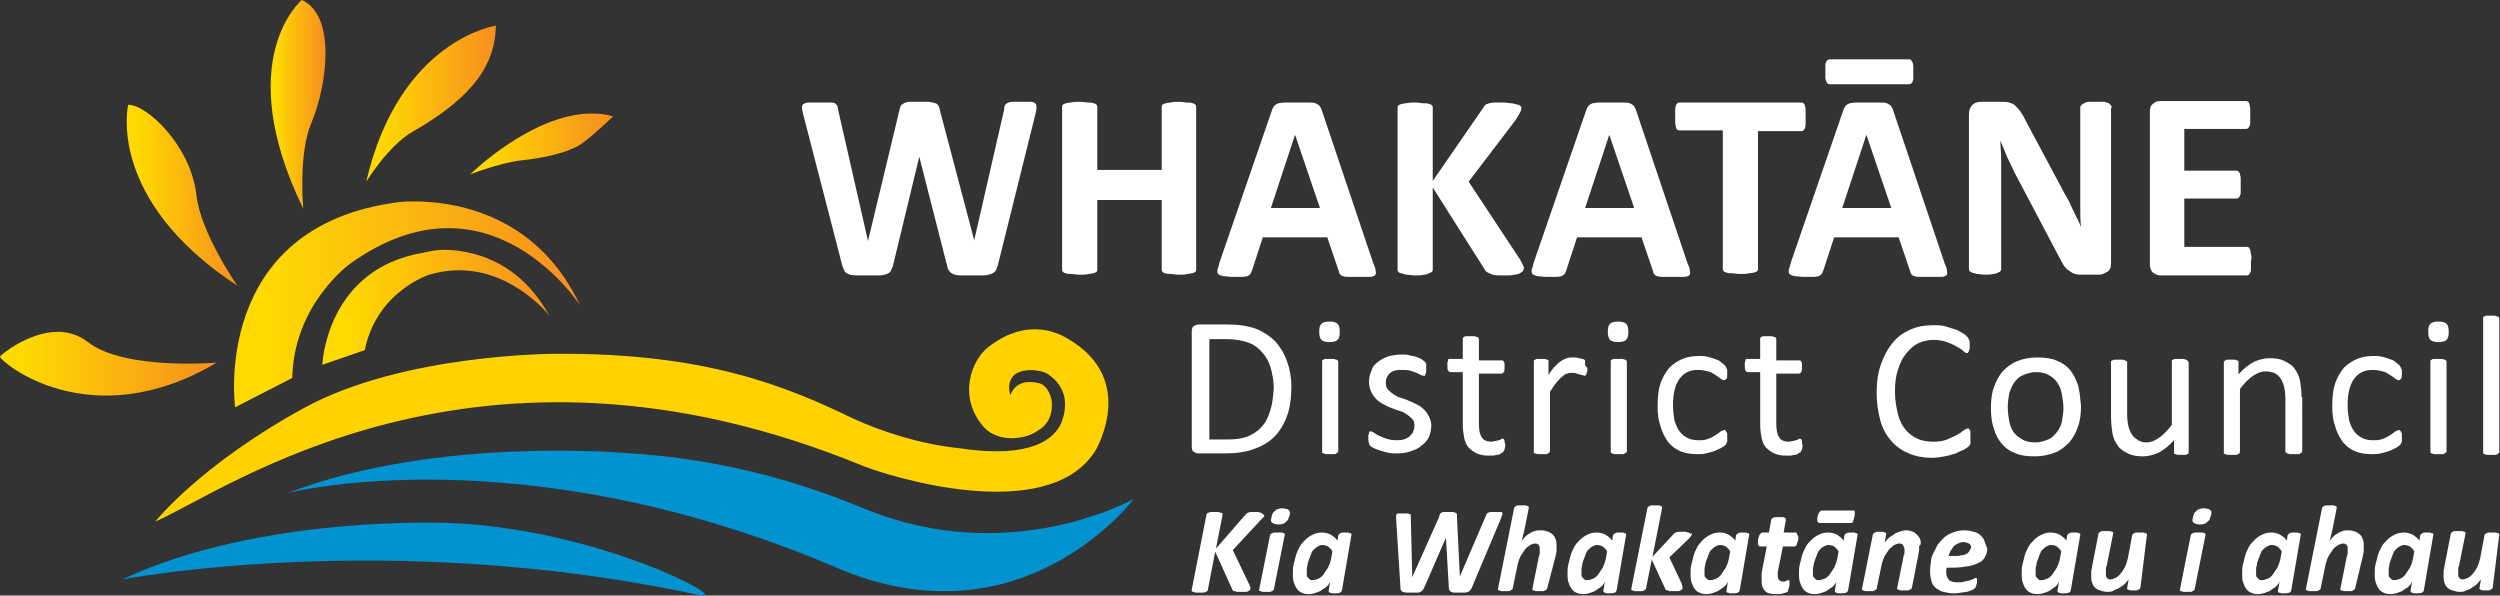
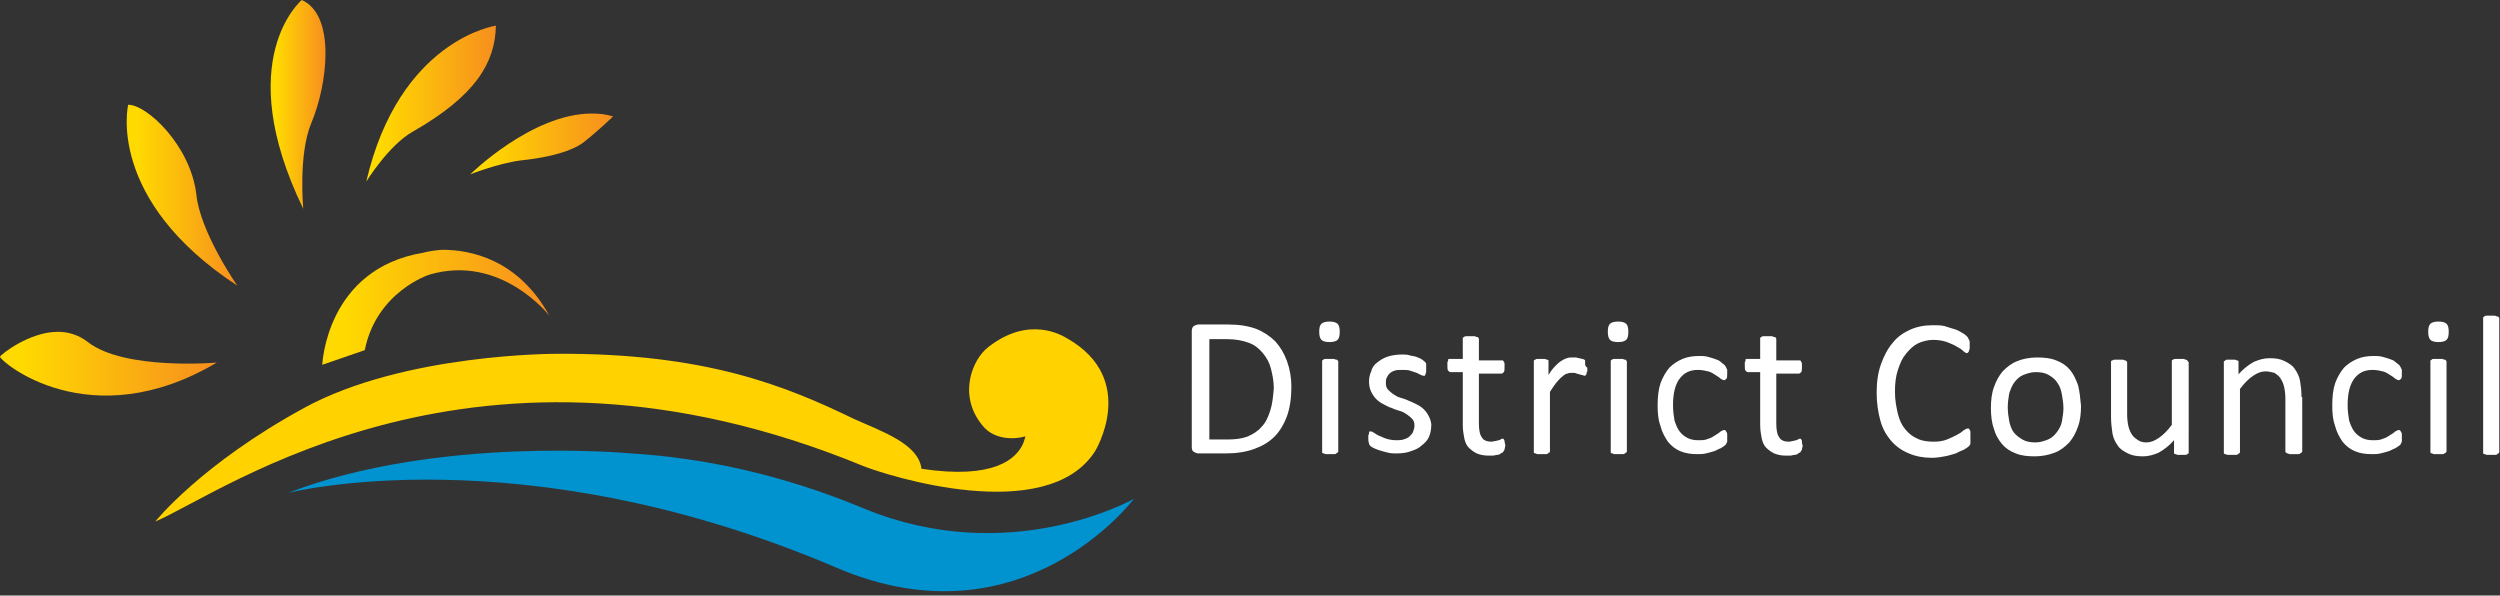
<svg xmlns="http://www.w3.org/2000/svg" xmlns:xlink="http://www.w3.org/1999/xlink" version="1.1" id="Layer_1" x="0px" y="0px" viewBox="0 0 341.3 81.3" style="enable-background:new 0 0 341.3 81.3;" xml:space="preserve">
  <rect x="0" y="0" width="341.3" height="81.3" fill="#333333" stroke="none" />
  <style type="text/css">
	.st0{fill:#FFD200;}
	.st1{fill:#0093D0;}
	.st2{fill:#FFFFFF;}
</style>
  <g>
    <g>
      <defs>
        <path id="SVGID_1_" d="M0,48.7C0,48.7,0,48.7,0,48.7L0,48.7c0,0.6,12.2,11.1,29.6,0.8c0,0-12.6,1.1-17.6-2.8     c-1.3-1-2.7-1.4-4.1-1.4C4,45.3,0.1,48.4,0,48.7" />
      </defs>
      <linearGradient id="SVGID_2_" gradientUnits="userSpaceOnUse" x1="0" y1="49.619" x2="29.642" y2="49.619">
        <stop offset="9.090910e-02" style="stop-color:#FFDA00" />
        <stop offset="1" style="stop-color:#F78E1E" />
      </linearGradient>
      <use xlink:href="#SVGID_1_" style="overflow:visible;fill:url(#SVGID_2_);" />
      <clipPath id="SVGID_3_">
        <use xlink:href="#SVGID_1_" style="overflow:visible;" />
      </clipPath>
    </g>
    <g>
      <defs>
        <path id="SVGID_4_" d="M17.5,14.3c0,0-3.1,12.9,14.9,24.7c0,0-5.1-7.3-5.6-12.5C26,19.9,20.1,14.3,17.5,14.3     C17.5,14.3,17.5,14.3,17.5,14.3" />
      </defs>
      <linearGradient id="SVGID_5_" gradientUnits="userSpaceOnUse" x1="17.276" y1="26.645" x2="32.415" y2="26.645">
        <stop offset="9.090910e-02" style="stop-color:#FFDA00" />
        <stop offset="1" style="stop-color:#F78E1E" />
      </linearGradient>
      <use xlink:href="#SVGID_4_" style="overflow:visible;fill:url(#SVGID_5_);" />
      <clipPath id="SVGID_6_">
        <use xlink:href="#SVGID_4_" style="overflow:visible;" />
      </clipPath>
    </g>
    <g>
      <defs>
        <path id="SVGID_7_" d="M41.2,0c0,0-9.7,8.1,0.2,28.5c0,0-0.7-7.4,1.1-11.7C44.7,11.6,45.9,2.1,41.2,0z" />
      </defs>
      <linearGradient id="SVGID_8_" gradientUnits="userSpaceOnUse" x1="36.957" y1="14.265" x2="44.427" y2="14.265">
        <stop offset="9.090910e-02" style="stop-color:#FFDA00" />
        <stop offset="1" style="stop-color:#F78E1E" />
      </linearGradient>
      <use xlink:href="#SVGID_7_" style="overflow:visible;fill:url(#SVGID_8_);" />
      <clipPath id="SVGID_9_">
        <use xlink:href="#SVGID_7_" style="overflow:visible;" />
      </clipPath>
    </g>
    <g>
      <defs>
        <path id="SVGID_10_" d="M50,24.8c0,0,3-4.9,6.3-6.8c8.6-4.9,11.3-9.4,11.4-14.5C67.7,3.5,54.5,5.4,50,24.8" />
      </defs>
      <linearGradient id="SVGID_11_" gradientUnits="userSpaceOnUse" x1="49.983" y1="14.138" x2="67.717" y2="14.138">
        <stop offset="9.090910e-02" style="stop-color:#FFDA00" />
        <stop offset="1" style="stop-color:#F78E1E" />
      </linearGradient>
      <use xlink:href="#SVGID_10_" style="overflow:visible;fill:url(#SVGID_11_);" />
      <clipPath id="SVGID_12_">
        <use xlink:href="#SVGID_10_" style="overflow:visible;" />
      </clipPath>
    </g>
    <g>
      <defs>
        <path id="SVGID_13_" d="M64.2,23.8c0,0,3.8-1.5,6.9-1.9c5.8-0.6,8-2,8.6-2.5c1.7-1.3,4-3.5,4-3.5c-0.9-0.3-1.9-0.4-2.9-0.4     C72.6,15.5,64.2,23.8,64.2,23.8" />
      </defs>
      <linearGradient id="SVGID_14_" gradientUnits="userSpaceOnUse" x1="64.207" y1="19.652" x2="83.696" y2="19.652">
        <stop offset="9.090910e-02" style="stop-color:#FFDA00" />
        <stop offset="1" style="stop-color:#F78E1E" />
      </linearGradient>
      <use xlink:href="#SVGID_13_" style="overflow:visible;fill:url(#SVGID_14_);" />
      <clipPath id="SVGID_15_">
        <use xlink:href="#SVGID_13_" style="overflow:visible;" />
      </clipPath>
    </g>
    <g>
      <defs>
-         <path id="SVGID_16_" d="M54.4,27.6c-25.7,3.3-22.3,28-22.3,28l7.8-4c0.2-10.1,7.9-15.6,7.9-15.6c19-13.6,31.4,5.7,31.4,5.7     c-6-12.8-17.7-14.2-22.6-14.2C55.2,27.5,54.4,27.6,54.4,27.6" />
-       </defs>
+         </defs>
      <linearGradient id="SVGID_17_" gradientUnits="userSpaceOnUse" x1="31.89" y1="41.498" x2="79.131" y2="41.498">
        <stop offset="9.090910e-02" style="stop-color:#FFDA00" />
        <stop offset="1" style="stop-color:#F78E1E" />
      </linearGradient>
      <use xlink:href="#SVGID_16_" style="overflow:visible;fill:url(#SVGID_17_);" />
      <clipPath id="SVGID_18_">
        <use xlink:href="#SVGID_16_" style="overflow:visible;" />
      </clipPath>
    </g>
    <g>
      <defs>
        <path id="SVGID_19_" d="M57.8,34.5C44.5,36.7,44,49.8,44,49.8l5.8-2c1.6-8,8.8-10.3,8.8-10.3c9.8-2.9,16.4,5.6,16.4,5.6     c-4.3-7.8-10.9-9-14.6-9C58.8,34.2,57.8,34.5,57.8,34.5" />
      </defs>
      <linearGradient id="SVGID_20_" gradientUnits="userSpaceOnUse" x1="44.025" y1="42.029" x2="74.962" y2="42.029">
        <stop offset="9.090910e-02" style="stop-color:#FFDA00" />
        <stop offset="1" style="stop-color:#F78E1E" />
      </linearGradient>
      <use xlink:href="#SVGID_19_" style="overflow:visible;fill:url(#SVGID_20_);" />
      <clipPath id="SVGID_21_">
        <use xlink:href="#SVGID_19_" style="overflow:visible;" />
      </clipPath>
    </g>
  </g>
  <g>
    <g>
-       <path class="st0" d="M116.6,57.2c-9.3-4.5-20.2-9-40.5-8.9c0,0-20.9-0.1-34.6,7.4c-14.1,7.7-20.3,15.5-20.3,15.5    c9.4-4,43.8-29.3,96.6-7.6c3.2,1.3,25.1,8.3,31.7-2c0,0,6-9.8-3.8-15.4c-0.7-0.4-5.2-3.2-10.8,1.2c-2.2,1.7-4.3,6.8-0.5,11    c2,2.1,5.8,1.6,7.4,0.3c0.2-0.1,1.9-1,1.8-3.6c0-0.8-0.5-2.5-1.8-2.8c-3.5-0.8-3.8,1.9-3.9,1.6c-1-4.2,4.1-3.6,5.2-2.8    c2.9,2,2.5,4.8,1.8,6.6c-0.9,2.1-3.9,5-13.9,3.5C125.4,60.6,120.4,58.9,116.6,57.2" />
+       <path class="st0" d="M116.6,57.2c-9.3-4.5-20.2-9-40.5-8.9c0,0-20.9-0.1-34.6,7.4c-14.1,7.7-20.3,15.5-20.3,15.5    c9.4-4,43.8-29.3,96.6-7.6c3.2,1.3,25.1,8.3,31.7-2c0,0,6-9.8-3.8-15.4c-0.7-0.4-5.2-3.2-10.8,1.2c-2.2,1.7-4.3,6.8-0.5,11    c2,2.1,5.8,1.6,7.4,0.3c0.2-0.1,1.9-1,1.8-3.6c0-0.8-0.5-2.5-1.8-2.8c-3.5-0.8-3.8,1.9-3.9,1.6c2.9,2,2.5,4.8,1.8,6.6c-0.9,2.1-3.9,5-13.9,3.5C125.4,60.6,120.4,58.9,116.6,57.2" />
      <path class="st1" d="M154.8,68.1c0,0-16.9,9.6-36.9,1.3c-5.1-2.1-16.7-6.6-31.8-7.5c0,0-26.3-2.5-46.8,5.4c0,0,31.8-8.2,74.9,10.2    C139.6,88.4,154.8,68.1,154.8,68.1" />
    </g>
    <g>
-       <path class="st1" d="M95.3,81.2c5.4,1.2-13.3-9-33.9-9.8c0,0-25.8-1.2-44.7,7.7C16.7,79.1,52.9,72.1,95.3,81.2" />
      <path class="st2" d="M341.2,43.5c0-0.1,0-0.1-0.1-0.2c0-0.1-0.1-0.1-0.2-0.1c-0.1,0-0.2-0.1-0.3-0.1c-0.1,0-0.3,0-0.6,0    c-0.2,0-0.4,0-0.5,0c-0.1,0-0.3,0-0.3,0.1c-0.1,0-0.1,0.1-0.2,0.1c0,0.1,0,0.1,0,0.2v18.2c0,0.1,0,0.1,0,0.2c0,0,0.1,0.1,0.2,0.1    c0.1,0,0.2,0.1,0.3,0.1c0.1,0,0.3,0,0.5,0c0.2,0,0.4,0,0.6,0c0.1,0,0.3,0,0.3-0.1c0.1,0,0.1-0.1,0.2-0.1c0,0,0.1-0.1,0.1-0.2V43.5    z M334,44.2c-0.2-0.2-0.6-0.3-1.1-0.3c-0.5,0-0.9,0.1-1.1,0.3c-0.2,0.2-0.3,0.5-0.3,1.1c0,0.5,0.1,0.9,0.3,1.1    c0.2,0.2,0.6,0.3,1.1,0.3c0.5,0,0.9-0.1,1.1-0.3c0.2-0.2,0.3-0.5,0.3-1.1C334.3,44.7,334.2,44.4,334,44.2 M334,49.4    c0-0.1,0-0.1-0.1-0.2c0-0.1-0.1-0.1-0.2-0.1c-0.1,0-0.2-0.1-0.3-0.1c-0.1,0-0.3,0-0.6,0c-0.2,0-0.4,0-0.5,0c-0.1,0-0.3,0-0.3,0.1    c-0.1,0-0.1,0.1-0.2,0.1c0,0.1,0,0.1,0,0.2v12.2c0,0.1,0,0.1,0,0.2c0,0,0.1,0.1,0.2,0.1c0.1,0,0.2,0.1,0.3,0.1c0.1,0,0.3,0,0.5,0    c0.2,0,0.4,0,0.6,0c0.1,0,0.3,0,0.3-0.1c0.1,0,0.1-0.1,0.2-0.1c0,0,0.1-0.1,0.1-0.2V49.4z M327.9,59.3c0-0.1,0-0.2-0.1-0.3    c0-0.1-0.1-0.1-0.1-0.2c0,0-0.1-0.1-0.2-0.1c-0.1,0-0.3,0.1-0.5,0.2c-0.2,0.2-0.4,0.3-0.7,0.5c-0.3,0.2-0.6,0.4-1,0.5    c-0.4,0.2-0.8,0.2-1.4,0.2c-0.5,0-1-0.1-1.4-0.3c-0.4-0.2-0.8-0.5-1.1-0.9c-0.3-0.4-0.5-0.9-0.7-1.5c-0.1-0.6-0.2-1.3-0.2-2.1    c0-1.6,0.3-2.8,0.9-3.6c0.6-0.8,1.4-1.2,2.5-1.2c0.5,0,1,0.1,1.4,0.2c0.4,0.1,0.7,0.3,1,0.5c0.3,0.2,0.5,0.3,0.7,0.5    c0.2,0.1,0.3,0.2,0.5,0.2c0.1,0,0.2-0.1,0.3-0.2c0.1-0.1,0.1-0.4,0.1-0.7c0-0.2,0-0.3,0-0.4c0-0.1,0-0.2-0.1-0.3    c0-0.1-0.1-0.2-0.1-0.2c0-0.1-0.1-0.2-0.2-0.3c-0.1-0.1-0.3-0.2-0.5-0.4c-0.2-0.2-0.5-0.3-0.8-0.4c-0.3-0.1-0.6-0.2-1-0.3    c-0.4-0.1-0.7-0.1-1.1-0.1c-0.8,0-1.6,0.1-2.3,0.4c-0.7,0.3-1.3,0.7-1.8,1.2c-0.5,0.6-0.9,1.3-1.2,2.1c-0.3,0.9-0.4,1.9-0.4,3.1    c0,1.1,0.1,2,0.4,2.8c0.2,0.8,0.6,1.5,1,2.1c0.5,0.6,1,1,1.7,1.3c0.7,0.3,1.5,0.4,2.3,0.4c0.4,0,0.8,0,1.2-0.1    c0.4-0.1,0.8-0.2,1.1-0.3c0.3-0.1,0.6-0.3,0.9-0.4c0.3-0.2,0.5-0.3,0.6-0.4c0.1-0.1,0.2-0.2,0.2-0.3c0-0.1,0.1-0.1,0.1-0.2    c0-0.1,0-0.2,0-0.3c0-0.1,0-0.2,0-0.4C327.9,59.6,327.9,59.4,327.9,59.3 M314.2,54.2c0-0.9-0.1-1.6-0.2-2.2    c-0.1-0.6-0.4-1.2-0.7-1.6c-0.3-0.5-0.8-0.8-1.4-1.1c-0.6-0.3-1.2-0.4-2.1-0.4c-0.7,0-1.4,0.2-2.1,0.5c-0.7,0.4-1.4,0.9-2.1,1.7    v-1.6c0-0.1,0-0.1,0-0.2c0,0-0.1-0.1-0.2-0.1c-0.1,0-0.2-0.1-0.3-0.1c-0.1,0-0.3,0-0.5,0c-0.2,0-0.4,0-0.5,0c-0.1,0-0.2,0-0.3,0.1    s-0.1,0.1-0.2,0.1c0,0,0,0.1,0,0.2v12.2c0,0.1,0,0.1,0,0.2c0,0,0.1,0.1,0.2,0.1c0.1,0,0.2,0.1,0.3,0.1c0.1,0,0.3,0,0.5,0    c0.2,0,0.4,0,0.6,0c0.1,0,0.3,0,0.3-0.1c0.1,0,0.1-0.1,0.2-0.1c0,0,0.1-0.1,0.1-0.2v-8.6c0.6-0.8,1.2-1.4,1.8-1.8    c0.6-0.4,1.1-0.6,1.7-0.6c0.4,0,0.8,0.1,1.2,0.2c0.3,0.2,0.6,0.4,0.8,0.7c0.2,0.3,0.4,0.7,0.5,1.1c0.1,0.4,0.2,1,0.2,1.7v7.2    c0,0.1,0,0.1,0.1,0.2c0,0,0.1,0.1,0.2,0.1c0.1,0,0.2,0.1,0.3,0.1c0.1,0,0.3,0,0.6,0c0.2,0,0.4,0,0.5,0c0.1,0,0.3,0,0.3-0.1    c0.1,0,0.1-0.1,0.2-0.1c0,0,0.1-0.1,0.1-0.2V54.2z M298.7,49.4c0-0.1,0-0.1-0.1-0.2c0,0-0.1-0.1-0.2-0.1s-0.2-0.1-0.3-0.1    c-0.1,0-0.3,0-0.5,0c-0.2,0-0.4,0-0.6,0c-0.1,0-0.3,0-0.3,0.1c-0.1,0-0.2,0.1-0.2,0.1c0,0,0,0.1,0,0.2v8.6    c-0.6,0.8-1.2,1.4-1.8,1.8c-0.6,0.4-1.1,0.6-1.7,0.6c-0.4,0-0.8-0.1-1.1-0.3c-0.3-0.2-0.6-0.4-0.8-0.7c-0.2-0.3-0.4-0.7-0.5-1.1    c-0.1-0.4-0.2-1-0.2-1.7v-7.1c0-0.1,0-0.1-0.1-0.2c0,0-0.1-0.1-0.2-0.1c-0.1,0-0.2-0.1-0.3-0.1c-0.1,0-0.3,0-0.5,0    c-0.2,0-0.4,0-0.5,0c-0.1,0-0.3,0-0.4,0.1c-0.1,0-0.2,0.1-0.2,0.1c0,0,0,0.1,0,0.2v7.4c0,0.9,0.1,1.6,0.2,2.3    c0.1,0.6,0.4,1.2,0.7,1.6c0.3,0.5,0.8,0.8,1.4,1.1c0.6,0.3,1.2,0.4,2.1,0.4c0.7,0,1.4-0.2,2.1-0.5c0.7-0.4,1.4-0.9,2.1-1.7v1.6    c0,0.1,0,0.1,0,0.2c0,0,0.1,0.1,0.2,0.1c0.1,0,0.2,0.1,0.3,0.1c0.1,0,0.3,0,0.5,0c0.2,0,0.4,0,0.5,0c0.1,0,0.2,0,0.3-0.1    c0.1,0,0.1-0.1,0.2-0.1c0,0,0-0.1,0-0.2V49.4z M281.5,57.5c-0.1,0.6-0.4,1.1-0.7,1.5c-0.3,0.4-0.7,0.8-1.2,1    c-0.5,0.2-1.1,0.4-1.7,0.4c-0.7,0-1.3-0.1-1.8-0.4c-0.5-0.3-0.9-0.6-1.2-1c-0.3-0.4-0.5-1-0.6-1.5c-0.1-0.6-0.2-1.2-0.2-1.9    c0-0.7,0.1-1.3,0.2-1.9c0.2-0.6,0.4-1.1,0.7-1.5c0.3-0.4,0.7-0.8,1.2-1c0.5-0.2,1.1-0.4,1.7-0.4c0.7,0,1.3,0.1,1.8,0.4    c0.5,0.3,0.9,0.6,1.2,1.1c0.3,0.4,0.5,1,0.6,1.6c0.1,0.6,0.2,1.2,0.2,1.9C281.7,56.2,281.6,56.9,281.5,57.5 M283.7,52.6    c-0.3-0.8-0.6-1.5-1.1-2.1c-0.5-0.6-1.1-1-1.9-1.3c-0.7-0.3-1.6-0.4-2.6-0.4c-1,0-2,0.2-2.7,0.5c-0.8,0.3-1.4,0.8-2,1.4    c-0.5,0.6-0.9,1.3-1.2,2.2c-0.3,0.8-0.4,1.8-0.4,2.8c0,1,0.1,2,0.4,2.8c0.2,0.8,0.6,1.5,1.1,2.1c0.5,0.6,1.1,1,1.9,1.3    c0.7,0.3,1.6,0.4,2.6,0.4c1,0,1.9-0.2,2.7-0.5c0.8-0.3,1.4-0.8,2-1.4c0.5-0.6,0.9-1.3,1.2-2.2c0.3-0.8,0.4-1.8,0.4-2.8    C284,54.3,283.9,53.4,283.7,52.6 M269,59c0-0.1,0-0.2-0.1-0.3c0-0.1-0.1-0.1-0.1-0.2c0,0-0.1,0-0.2,0c-0.1,0-0.3,0.1-0.6,0.3    c-0.2,0.2-0.5,0.4-0.9,0.6c-0.4,0.2-0.8,0.4-1.3,0.6c-0.5,0.2-1.1,0.3-1.8,0.3c-0.8,0-1.6-0.1-2.2-0.4c-0.7-0.3-1.2-0.7-1.7-1.3    c-0.5-0.6-0.8-1.3-1-2.1c-0.2-0.9-0.4-1.8-0.4-3c0-1.1,0.1-2.1,0.4-3c0.3-0.9,0.6-1.6,1.1-2.2c0.5-0.6,1-1.1,1.6-1.4    c0.6-0.3,1.4-0.5,2.1-0.5c0.7,0,1.3,0.1,1.9,0.3c0.5,0.2,1,0.4,1.3,0.6c0.4,0.2,0.7,0.4,0.9,0.6c0.2,0.2,0.4,0.3,0.5,0.3    c0.1,0,0.1,0,0.2-0.1c0,0,0.1-0.1,0.1-0.2c0-0.1,0.1-0.2,0.1-0.3c0-0.1,0-0.3,0-0.5c0-0.2,0-0.3,0-0.4c0-0.1,0-0.2-0.1-0.3    c0-0.1-0.1-0.2-0.1-0.2c0-0.1-0.1-0.2-0.2-0.3c-0.1-0.1-0.3-0.3-0.7-0.5c-0.3-0.2-0.7-0.4-1.1-0.5c-0.4-0.1-0.9-0.3-1.3-0.4    c-0.5-0.1-1-0.1-1.5-0.1c-1.2,0-2.2,0.2-3.1,0.6c-0.9,0.4-1.8,1-2.4,1.8c-0.7,0.8-1.2,1.8-1.6,2.9c-0.4,1.1-0.6,2.4-0.6,3.9    c0,1.4,0.2,2.7,0.5,3.8c0.3,1.1,0.8,2,1.5,2.8c0.6,0.7,1.4,1.3,2.4,1.7c0.9,0.4,2,0.6,3.1,0.6c0.7,0,1.3-0.1,1.8-0.2    c0.6-0.1,1.1-0.3,1.5-0.4c0.4-0.2,0.8-0.4,1.1-0.5c0.3-0.2,0.5-0.3,0.6-0.4c0.1-0.1,0.2-0.2,0.2-0.2c0-0.1,0.1-0.1,0.1-0.2    c0-0.1,0-0.2,0-0.3c0-0.1,0-0.2,0-0.4C269,59.3,269,59.1,269,59 M246,60.3c0-0.1,0-0.2-0.1-0.3c0-0.1-0.1-0.1-0.1-0.1    c0,0-0.1,0-0.1,0c-0.1,0-0.2,0-0.2,0.1c-0.1,0-0.2,0.1-0.3,0.1c-0.1,0-0.3,0.1-0.4,0.1c-0.2,0-0.3,0.1-0.6,0.1    c-0.6,0-1.1-0.2-1.3-0.6c-0.3-0.4-0.4-1.1-0.4-1.9v-6.8h3.1c0.1,0,0.2-0.1,0.3-0.2c0.1-0.1,0.1-0.4,0.1-0.7c0-0.2,0-0.3,0-0.4    c0-0.1,0-0.2-0.1-0.3c0-0.1-0.1-0.1-0.1-0.2c-0.1,0-0.1,0-0.2,0h-3.1v-2.9c0-0.1,0-0.1-0.1-0.2c0-0.1-0.1-0.1-0.2-0.1    c-0.1,0-0.2-0.1-0.3-0.1c-0.1,0-0.3,0-0.6,0c-0.2,0-0.4,0-0.5,0c-0.1,0-0.3,0-0.3,0.1c-0.1,0-0.1,0.1-0.2,0.1c0,0.1,0,0.1,0,0.2    V49h-1.7c-0.1,0-0.1,0-0.2,0c-0.1,0-0.1,0.1-0.1,0.2c0,0.1-0.1,0.2-0.1,0.3c0,0.1,0,0.3,0,0.4c0,0.3,0,0.6,0.1,0.7    c0.1,0.1,0.2,0.2,0.3,0.2h1.7v7.2c0,0.7,0.1,1.3,0.2,1.8c0.1,0.5,0.3,1,0.6,1.3c0.3,0.3,0.7,0.6,1.1,0.8c0.5,0.2,1,0.3,1.6,0.3    c0.2,0,0.4,0,0.6,0c0.2,0,0.4-0.1,0.6-0.1c0.2,0,0.4-0.1,0.5-0.2c0.1-0.1,0.3-0.1,0.3-0.2c0.1-0.1,0.1-0.2,0.2-0.3    c0-0.2,0.1-0.4,0.1-0.6C246,60.6,246,60.4,246,60.3 M235.8,59.3c0-0.1,0-0.2-0.1-0.3c0-0.1-0.1-0.1-0.1-0.2c0,0-0.1-0.1-0.2-0.1    c-0.1,0-0.3,0.1-0.5,0.2c-0.2,0.2-0.4,0.3-0.7,0.5c-0.3,0.2-0.6,0.4-1,0.5c-0.4,0.2-0.8,0.2-1.4,0.2c-0.5,0-1-0.1-1.4-0.3    c-0.4-0.2-0.8-0.5-1.1-0.9c-0.3-0.4-0.5-0.9-0.7-1.5c-0.1-0.6-0.2-1.3-0.2-2.1c0-1.6,0.3-2.8,0.9-3.6c0.6-0.8,1.4-1.2,2.5-1.2    c0.5,0,1,0.1,1.4,0.2c0.4,0.1,0.7,0.3,1,0.5c0.3,0.2,0.5,0.3,0.7,0.5c0.2,0.1,0.3,0.2,0.5,0.2c0.1,0,0.2-0.1,0.3-0.2    c0.1-0.1,0.1-0.4,0.1-0.7c0-0.2,0-0.3,0-0.4c0-0.1,0-0.2-0.1-0.3c0-0.1-0.1-0.2-0.1-0.2c0-0.1-0.1-0.2-0.2-0.3    c-0.1-0.1-0.3-0.2-0.5-0.4c-0.2-0.2-0.5-0.3-0.8-0.4c-0.3-0.1-0.6-0.2-1-0.3c-0.4-0.1-0.7-0.1-1.1-0.1c-0.8,0-1.6,0.1-2.3,0.4    c-0.7,0.3-1.3,0.7-1.8,1.2c-0.5,0.6-0.9,1.3-1.2,2.1c-0.3,0.9-0.4,1.9-0.4,3.1c0,1.1,0.1,2,0.4,2.8c0.2,0.8,0.6,1.5,1,2.1    c0.5,0.6,1,1,1.7,1.3c0.7,0.3,1.5,0.4,2.3,0.4c0.4,0,0.8,0,1.2-0.1c0.4-0.1,0.8-0.2,1.1-0.3c0.3-0.1,0.6-0.3,0.9-0.4    c0.3-0.2,0.5-0.3,0.6-0.4c0.1-0.1,0.2-0.2,0.2-0.3c0-0.1,0.1-0.1,0.1-0.2c0-0.1,0-0.2,0-0.3c0-0.1,0-0.2,0-0.4    C235.8,59.6,235.8,59.4,235.8,59.3 M222,44.2c-0.2-0.2-0.6-0.3-1.1-0.3c-0.5,0-0.9,0.1-1.1,0.3c-0.2,0.2-0.3,0.5-0.3,1.1    c0,0.5,0.1,0.9,0.3,1.1c0.2,0.2,0.6,0.3,1.1,0.3c0.5,0,0.9-0.1,1.1-0.3c0.2-0.2,0.3-0.5,0.3-1.1C222.3,44.7,222.2,44.4,222,44.2     M222.1,49.4c0-0.1,0-0.1-0.1-0.2c0-0.1-0.1-0.1-0.2-0.1c-0.1,0-0.2-0.1-0.3-0.1c-0.1,0-0.3,0-0.6,0c-0.2,0-0.4,0-0.5,0    c-0.1,0-0.3,0-0.3,0.1c-0.1,0-0.1,0.1-0.2,0.1c0,0.1,0,0.1,0,0.2v12.2c0,0.1,0,0.1,0,0.2c0,0,0.1,0.1,0.2,0.1    c0.1,0,0.2,0.1,0.3,0.1c0.1,0,0.3,0,0.5,0c0.2,0,0.4,0,0.6,0c0.1,0,0.3,0,0.3-0.1c0.1,0,0.1-0.1,0.2-0.1c0,0,0.1-0.1,0.1-0.2V49.4    z M216.4,49.7c0-0.1,0-0.2,0-0.3c0-0.1,0-0.1,0-0.2c0,0-0.1-0.1-0.1-0.1c-0.1,0-0.1-0.1-0.3-0.1c-0.1,0-0.3-0.1-0.4-0.1    c-0.2,0-0.3-0.1-0.5-0.1c-0.1,0-0.3,0-0.4,0c-0.3,0-0.5,0-0.8,0.1c-0.3,0.1-0.5,0.2-0.8,0.4c-0.3,0.2-0.5,0.4-0.8,0.7    c-0.3,0.3-0.6,0.7-0.9,1.2v-1.8c0-0.1,0-0.1,0-0.2c0,0-0.1-0.1-0.2-0.1c-0.1,0-0.2-0.1-0.3-0.1c-0.1,0-0.3,0-0.5,0    c-0.2,0-0.4,0-0.5,0c-0.1,0-0.2,0-0.3,0.1c-0.1,0-0.1,0.1-0.2,0.1c0,0,0,0.1,0,0.2v12.2c0,0.1,0,0.1,0,0.2c0,0,0.1,0.1,0.2,0.1    c0.1,0,0.2,0.1,0.3,0.1c0.1,0,0.3,0,0.5,0c0.2,0,0.4,0,0.6,0c0.1,0,0.3,0,0.3-0.1c0.1,0,0.1-0.1,0.2-0.1c0,0,0.1-0.1,0.1-0.2v-8.1    c0.3-0.5,0.6-0.9,0.9-1.3c0.3-0.3,0.5-0.6,0.8-0.8c0.2-0.2,0.5-0.4,0.7-0.4c0.2-0.1,0.4-0.1,0.7-0.1c0.2,0,0.4,0,0.5,0.1    c0.2,0,0.3,0.1,0.4,0.1c0.1,0,0.2,0.1,0.4,0.1c0.1,0,0.2,0.1,0.3,0.1c0.1,0,0.1,0,0.2-0.1c0,0,0.1-0.1,0.1-0.2    c0-0.1,0-0.2,0.1-0.3c0-0.1,0-0.3,0-0.5C216.4,50,216.4,49.8,216.4,49.7 M205.4,60.3c0-0.1,0-0.2-0.1-0.3c0-0.1-0.1-0.1-0.1-0.1    c0,0-0.1,0-0.1,0c-0.1,0-0.2,0-0.2,0.1c-0.1,0-0.2,0.1-0.3,0.1c-0.1,0-0.3,0.1-0.4,0.1c-0.2,0-0.4,0.1-0.6,0.1    c-0.6,0-1.1-0.2-1.3-0.6c-0.3-0.4-0.4-1.1-0.4-1.9v-6.8h3.1c0.1,0,0.2-0.1,0.3-0.2c0.1-0.1,0.1-0.4,0.1-0.7c0-0.2,0-0.3,0-0.4    c0-0.1,0-0.2-0.1-0.3c0-0.1-0.1-0.1-0.1-0.2c-0.1,0-0.1,0-0.2,0h-3.1v-2.9c0-0.1,0-0.1-0.1-0.2c0-0.1-0.1-0.1-0.2-0.1    c-0.1,0-0.2-0.1-0.3-0.1c-0.1,0-0.3,0-0.6,0c-0.2,0-0.4,0-0.5,0c-0.1,0-0.3,0-0.3,0.1c-0.1,0-0.1,0.1-0.2,0.1c0,0.1,0,0.1,0,0.2    V49h-1.7c-0.1,0-0.1,0-0.2,0s-0.1,0.1-0.1,0.2c0,0.1-0.1,0.2-0.1,0.3c0,0.1,0,0.3,0,0.4c0,0.3,0,0.6,0.1,0.7    c0.1,0.1,0.2,0.2,0.3,0.2h1.7v7.2c0,0.7,0.1,1.3,0.2,1.8c0.1,0.5,0.3,1,0.6,1.3c0.3,0.3,0.7,0.6,1.1,0.8c0.5,0.2,1,0.3,1.6,0.3    c0.2,0,0.4,0,0.6,0c0.2,0,0.4-0.1,0.6-0.1c0.2,0,0.4-0.1,0.5-0.2c0.1-0.1,0.3-0.1,0.3-0.2c0.1-0.1,0.1-0.2,0.2-0.3    c0-0.2,0.1-0.4,0.1-0.6C205.5,60.6,205.4,60.4,205.4,60.3 M195.1,56.9c-0.2-0.4-0.4-0.7-0.7-1c-0.3-0.3-0.6-0.5-1-0.7    c-0.4-0.2-0.8-0.4-1.1-0.5c-0.4-0.2-0.8-0.3-1.1-0.4c-0.4-0.1-0.7-0.3-1-0.5c-0.3-0.2-0.5-0.4-0.7-0.6c-0.2-0.2-0.3-0.5-0.3-0.9    c0-0.3,0-0.5,0.1-0.7c0.1-0.2,0.2-0.4,0.4-0.6c0.2-0.2,0.4-0.3,0.7-0.4c0.3-0.1,0.6-0.1,1-0.1c0.4,0,0.8,0,1.1,0.1    c0.3,0.1,0.6,0.2,0.9,0.3c0.2,0.1,0.4,0.2,0.6,0.3c0.2,0.1,0.3,0.1,0.4,0.1c0.1,0,0.1,0,0.1,0c0,0,0.1-0.1,0.1-0.2    c0-0.1,0.1-0.2,0.1-0.3c0-0.1,0-0.2,0-0.4c0-0.1,0-0.3,0-0.4c0-0.1,0-0.2,0-0.3c0-0.1,0-0.1-0.1-0.2c0-0.1-0.1-0.1-0.2-0.2    c-0.1-0.1-0.2-0.2-0.4-0.3c-0.2-0.1-0.4-0.2-0.7-0.3c-0.3-0.1-0.6-0.1-0.9-0.2c-0.3-0.1-0.7-0.1-1-0.1c-0.7,0-1.4,0.1-2,0.3    c-0.6,0.2-1,0.5-1.4,0.8c-0.4,0.3-0.7,0.7-0.8,1.2c-0.2,0.4-0.3,0.9-0.3,1.4c0,0.5,0.1,1,0.3,1.4c0.2,0.4,0.4,0.7,0.7,1    c0.3,0.3,0.6,0.5,1,0.7c0.4,0.2,0.7,0.4,1.1,0.5c0.4,0.2,0.8,0.3,1.1,0.4c0.4,0.1,0.7,0.3,1,0.5c0.3,0.2,0.5,0.4,0.7,0.6    c0.2,0.2,0.3,0.5,0.3,0.9c0,0.3-0.1,0.6-0.2,0.9c-0.1,0.2-0.3,0.4-0.5,0.6c-0.2,0.2-0.5,0.3-0.8,0.4c-0.3,0.1-0.7,0.1-1,0.1    c-0.5,0-1-0.1-1.3-0.2c-0.4-0.1-0.7-0.3-1-0.4c-0.3-0.1-0.5-0.3-0.7-0.4c-0.2-0.1-0.3-0.2-0.4-0.2c-0.1,0-0.1,0-0.2,0    c-0.1,0-0.1,0.1-0.1,0.2c0,0.1,0,0.2-0.1,0.3c0,0.1,0,0.3,0,0.4c0,0.3,0,0.5,0.1,0.7c0,0.2,0.1,0.3,0.2,0.4    c0.1,0.1,0.3,0.2,0.5,0.3c0.2,0.1,0.5,0.2,0.8,0.3c0.3,0.1,0.7,0.2,1.1,0.3c0.4,0.1,0.8,0.1,1.2,0.1c0.7,0,1.4-0.1,1.9-0.3    c0.6-0.2,1.1-0.4,1.5-0.8c0.4-0.3,0.8-0.7,1-1.2c0.2-0.5,0.3-1,0.3-1.7C195.4,57.8,195.3,57.3,195.1,56.9 M182.6,44.2    c-0.2-0.2-0.6-0.3-1.1-0.3c-0.5,0-0.9,0.1-1.1,0.3c-0.2,0.2-0.3,0.5-0.3,1.1c0,0.5,0.1,0.9,0.3,1.1c0.2,0.2,0.6,0.3,1.1,0.3    c0.5,0,0.9-0.1,1.1-0.3c0.2-0.2,0.3-0.5,0.3-1.1C182.9,44.7,182.8,44.4,182.6,44.2 M182.7,49.4c0-0.1,0-0.1-0.1-0.2    c0-0.1-0.1-0.1-0.2-0.1c-0.1,0-0.2-0.1-0.3-0.1c-0.1,0-0.3,0-0.6,0c-0.2,0-0.4,0-0.5,0c-0.1,0-0.3,0-0.3,0.1    c-0.1,0-0.1,0.1-0.2,0.1c0,0.1,0,0.1,0,0.2v12.2c0,0.1,0,0.1,0,0.2c0,0,0.1,0.1,0.2,0.1c0.1,0,0.2,0.1,0.3,0.1c0.1,0,0.3,0,0.5,0    c0.2,0,0.4,0,0.6,0c0.1,0,0.3,0,0.3-0.1c0.1,0,0.1-0.1,0.2-0.1c0,0,0.1-0.1,0.1-0.2V49.4z M173.4,56.1c-0.3,0.9-0.6,1.6-1.2,2.2    c-0.5,0.6-1.2,1-1.9,1.3c-0.8,0.3-1.7,0.4-2.8,0.4h-2.4V46.3h2.4c1.2,0,2.2,0.2,3,0.5c0.8,0.3,1.4,0.8,1.9,1.4    c0.5,0.6,0.9,1.3,1.1,2.1c0.2,0.8,0.4,1.7,0.4,2.7C173.8,54.2,173.7,55.2,173.4,56.1 M175.7,49.3c-0.4-1.1-0.9-1.9-1.6-2.7    c-0.7-0.7-1.6-1.3-2.6-1.7c-1.1-0.4-2.3-0.6-3.9-0.6h-4c-0.2,0-0.4,0.1-0.6,0.2c-0.2,0.1-0.3,0.4-0.3,0.7V61    c0,0.4,0.1,0.6,0.3,0.7c0.2,0.1,0.4,0.2,0.6,0.2h3.7c1.5,0,2.8-0.2,3.9-0.6c1.1-0.4,2-0.9,2.8-1.7c0.7-0.7,1.3-1.7,1.7-2.8    c0.4-1.1,0.6-2.5,0.6-4C176.3,51.6,176.1,50.4,175.7,49.3" />
-       <path class="st2" d="M307.3,34.7c0-0.2-0.1-0.4-0.1-0.6c-0.1-0.1-0.1-0.3-0.2-0.3c-0.1-0.1-0.2-0.1-0.3-0.1h-8.5v-6.6h7.1    c0.1,0,0.2,0,0.3-0.1c0.1-0.1,0.2-0.2,0.2-0.3c0.1-0.1,0.1-0.3,0.1-0.6c0-0.2,0-0.5,0-0.9c0-0.3,0-0.6,0-0.9    c0-0.2-0.1-0.4-0.1-0.6c-0.1-0.1-0.1-0.2-0.2-0.3c-0.1-0.1-0.2-0.1-0.3-0.1h-7.1v-5.7h8.4c0.1,0,0.2,0,0.3-0.1    c0.1-0.1,0.2-0.2,0.2-0.3c0.1-0.1,0.1-0.3,0.1-0.6c0-0.2,0-0.5,0-0.9c0-0.4,0-0.7,0-0.9c0-0.2-0.1-0.4-0.1-0.6    c-0.1-0.2-0.1-0.3-0.2-0.3c-0.1-0.1-0.2-0.1-0.3-0.1h-11.7c-0.4,0-0.7,0.1-1,0.4c-0.3,0.2-0.4,0.6-0.4,1.2V36    c0,0.5,0.1,0.9,0.4,1.2c0.3,0.2,0.6,0.4,1,0.4h11.8c0.1,0,0.2,0,0.3-0.1c0.1-0.1,0.2-0.2,0.2-0.3c0.1-0.1,0.1-0.3,0.1-0.6    c0-0.2,0-0.5,0-0.9C307.4,35.2,307.4,35,307.3,34.7 M288.3,14.7c0-0.1,0-0.2-0.1-0.3c-0.1-0.1-0.2-0.2-0.3-0.3    c-0.2-0.1-0.4-0.1-0.6-0.2c-0.3,0-0.6,0-1,0c-0.4,0-0.8,0-1.1,0c-0.3,0-0.5,0.1-0.7,0.2c-0.2,0.1-0.3,0.2-0.4,0.3    c-0.1,0.1-0.1,0.2-0.1,0.3v11c0,0.8,0,1.7,0,2.6c0,0.9,0,1.8,0.1,2.7h0c-0.2-0.5-0.4-1-0.7-1.5c-0.2-0.5-0.5-1-0.7-1.5    c-0.2-0.5-0.5-1-0.8-1.5c-0.3-0.5-0.5-1-0.8-1.5l-4.6-8.6c-0.2-0.5-0.5-0.9-0.7-1.2c-0.2-0.3-0.5-0.6-0.7-0.8    c-0.2-0.2-0.5-0.3-0.8-0.4c-0.3-0.1-0.7-0.1-1.2-0.1h-2.6c-0.5,0-0.9,0.1-1.2,0.4c-0.3,0.3-0.5,0.7-0.5,1.3v21.1    c0,0.1,0,0.2,0.1,0.3c0.1,0.1,0.2,0.2,0.3,0.2c0.2,0.1,0.4,0.1,0.7,0.2c0.3,0,0.6,0.1,1.1,0.1c0.4,0,0.8,0,1.1-0.1    c0.3,0,0.5-0.1,0.7-0.2c0.2-0.1,0.3-0.1,0.3-0.2c0.1-0.1,0.1-0.2,0.1-0.3V24.5c0-0.9,0-1.8,0-2.7c0-0.9-0.1-1.7-0.1-2.6h0    c0.3,0.7,0.6,1.5,0.9,2.2c0.4,0.8,0.7,1.5,1,2.1l5.8,11c0.3,0.6,0.6,1.1,0.8,1.5c0.2,0.4,0.5,0.7,0.8,0.9c0.3,0.2,0.5,0.4,0.9,0.5    c0.3,0.1,0.7,0.1,1.1,0.1h2c0.2,0,0.5,0,0.7-0.1c0.2-0.1,0.4-0.2,0.6-0.3c0.2-0.1,0.3-0.3,0.4-0.5c0.1-0.2,0.1-0.5,0.1-0.7V14.7z     M249.9,8.1c-0.1,0-0.3,0-0.4,0.1c-0.1,0.1-0.2,0.2-0.2,0.3c-0.1,0.1-0.1,0.3-0.1,0.5c0,0.2,0,0.5,0,0.8c0,0.3,0,0.6,0,0.8    c0,0.2,0.1,0.4,0.1,0.5c0.1,0.1,0.1,0.2,0.2,0.3c0.1,0.1,0.2,0.1,0.4,0.1h10.7c0.1,0,0.2,0,0.3-0.1c0.1-0.1,0.2-0.1,0.2-0.3    c0.1-0.1,0.1-0.3,0.1-0.5c0-0.2,0-0.5,0-0.8c0-0.3,0-0.6,0-0.8c0-0.2-0.1-0.4-0.1-0.5c-0.1-0.1-0.1-0.2-0.2-0.3    c-0.1-0.1-0.2-0.1-0.3-0.1H249.9z M258.2,28.4h-6.7l3.3-10h0L258.2,28.4z M258.4,14.9c-0.1-0.2-0.2-0.4-0.3-0.5    c-0.1-0.1-0.3-0.2-0.5-0.3c-0.2-0.1-0.6-0.1-1-0.1c-0.4,0-1,0-1.7,0c-0.6,0-1.1,0-1.5,0c-0.4,0-0.7,0.1-0.9,0.1    c-0.2,0.1-0.4,0.2-0.5,0.3c-0.1,0.1-0.2,0.3-0.3,0.5l-7.2,20.9c-0.1,0.4-0.2,0.8-0.3,1c0,0.3,0,0.5,0.1,0.6    c0.1,0.1,0.3,0.2,0.7,0.3c0.3,0,0.8,0.1,1.3,0.1c0.5,0,0.9,0,1.3,0c0.3,0,0.6-0.1,0.7-0.1c0.2-0.1,0.3-0.2,0.4-0.3    c0.1-0.1,0.1-0.3,0.2-0.4l1.5-4.6h8.8l1.6,4.7c0,0.2,0.1,0.3,0.2,0.4c0.1,0.1,0.2,0.2,0.4,0.2c0.2,0.1,0.4,0.1,0.8,0.1    c0.3,0,0.8,0,1.4,0c0.6,0,1.1,0,1.4,0c0.3,0,0.6-0.1,0.7-0.2c0.1-0.1,0.2-0.3,0.1-0.6c0-0.3-0.1-0.6-0.3-1L258.4,14.9z M246.5,15    c0-0.3-0.1-0.5-0.1-0.6c-0.1-0.2-0.1-0.3-0.2-0.3c-0.1-0.1-0.2-0.1-0.3-0.1h-16.6c-0.1,0-0.2,0-0.3,0.1c-0.1,0.1-0.2,0.2-0.2,0.3    c-0.1,0.2-0.1,0.4-0.1,0.6c0,0.3,0,0.6,0,0.9c0,0.4,0,0.7,0,0.9c0,0.2,0.1,0.4,0.1,0.6c0.1,0.2,0.1,0.3,0.2,0.3    c0.1,0.1,0.2,0.1,0.3,0.1h5.9v18.9c0,0.1,0,0.2,0.1,0.3c0.1,0.1,0.2,0.2,0.4,0.2c0.2,0.1,0.4,0.1,0.7,0.1c0.3,0,0.7,0.1,1.2,0.1    c0.5,0,0.8,0,1.2-0.1c0.3,0,0.6-0.1,0.7-0.1c0.2-0.1,0.3-0.1,0.4-0.2c0.1-0.1,0.1-0.2,0.1-0.3V17.9h5.9c0.1,0,0.2,0,0.3-0.1    c0.1-0.1,0.2-0.2,0.2-0.3c0.1-0.2,0.1-0.4,0.1-0.6c0-0.2,0-0.5,0-0.9C246.5,15.6,246.5,15.3,246.5,15 M223.1,28.4h-6.7l3.3-10h0    L223.1,28.4z M223.3,14.9c-0.1-0.2-0.2-0.4-0.3-0.5c-0.1-0.1-0.3-0.2-0.5-0.3c-0.2-0.1-0.6-0.1-1-0.1c-0.4,0-1,0-1.7,0    c-0.6,0-1.1,0-1.5,0c-0.4,0-0.7,0.1-0.9,0.1c-0.2,0.1-0.4,0.2-0.5,0.3c-0.1,0.1-0.2,0.3-0.3,0.5l-7.2,20.9c-0.1,0.4-0.2,0.8-0.3,1    c0,0.3,0,0.5,0.1,0.6c0.1,0.1,0.3,0.2,0.7,0.3c0.3,0,0.8,0.1,1.3,0.1c0.5,0,0.9,0,1.3,0c0.3,0,0.6-0.1,0.7-0.1    c0.2-0.1,0.3-0.2,0.4-0.3c0.1-0.1,0.1-0.3,0.2-0.4l1.5-4.6h8.8l1.6,4.7c0,0.2,0.1,0.3,0.2,0.4c0.1,0.1,0.2,0.2,0.4,0.2    c0.2,0.1,0.4,0.1,0.8,0.1c0.3,0,0.8,0,1.4,0c0.6,0,1.1,0,1.4,0c0.3,0,0.6-0.1,0.7-0.2c0.1-0.1,0.2-0.3,0.1-0.6    c0-0.3-0.1-0.6-0.3-1L223.3,14.9z M208,36.4c-0.1-0.2-0.2-0.5-0.5-1l-7-10.6l6.4-8.4c0.3-0.5,0.5-0.8,0.6-1    c0.1-0.2,0.2-0.4,0.2-0.6c0-0.1,0-0.2-0.1-0.3c-0.1-0.1-0.2-0.2-0.4-0.2c-0.2-0.1-0.4-0.1-0.8-0.2c-0.3,0-0.7-0.1-1.2-0.1    c-0.5,0-0.9,0-1.2,0c-0.3,0-0.6,0.1-0.7,0.1c-0.2,0.1-0.4,0.1-0.5,0.2c-0.1,0.1-0.2,0.2-0.3,0.4l-6.9,10v-10c0-0.1,0-0.2-0.1-0.3    c-0.1-0.1-0.2-0.2-0.4-0.2c-0.2-0.1-0.4-0.1-0.7-0.1c-0.3,0-0.7-0.1-1.2-0.1c-0.5,0-0.8,0-1.2,0.1c-0.3,0-0.6,0.1-0.7,0.1    c-0.2,0.1-0.3,0.1-0.4,0.2c-0.1,0.1-0.1,0.2-0.1,0.3v22.1c0,0.1,0,0.2,0.1,0.3s0.2,0.2,0.4,0.2c0.2,0.1,0.4,0.1,0.7,0.2    c0.3,0,0.7,0.1,1.2,0.1c0.5,0,0.9,0,1.2-0.1c0.3,0,0.5-0.1,0.7-0.2c0.2-0.1,0.3-0.1,0.4-0.2c0.1-0.1,0.1-0.2,0.1-0.3V25.6    l7.1,11.2c0.1,0.2,0.2,0.3,0.4,0.4c0.2,0.1,0.4,0.2,0.7,0.3c0.3,0.1,0.9,0.1,1.7,0.1c0.5,0,0.9,0,1.2-0.1c0.3,0,0.6-0.1,0.8-0.2    c0.2-0.1,0.3-0.2,0.4-0.3c0.1-0.1,0.1-0.2,0.1-0.4C208.1,36.7,208.1,36.5,208,36.4 M180.2,28.4h-6.7l3.3-10h0L180.2,28.4z     M180.4,14.9c-0.1-0.2-0.2-0.4-0.3-0.5c-0.1-0.1-0.3-0.2-0.5-0.3c-0.2-0.1-0.6-0.1-1-0.1c-0.4,0-1,0-1.7,0c-0.6,0-1.1,0-1.5,0    c-0.4,0-0.7,0.1-0.9,0.1c-0.2,0.1-0.4,0.2-0.5,0.3c-0.1,0.1-0.2,0.3-0.3,0.5l-7.2,20.9c-0.1,0.4-0.2,0.8-0.3,1    c0,0.3,0,0.5,0.1,0.6c0.1,0.1,0.3,0.2,0.7,0.3c0.3,0,0.8,0.1,1.3,0.1c0.5,0,0.9,0,1.3,0c0.3,0,0.6-0.1,0.7-0.1    c0.2-0.1,0.3-0.2,0.4-0.3c0.1-0.1,0.1-0.3,0.2-0.4l1.5-4.6h8.8l1.6,4.7c0,0.2,0.1,0.3,0.2,0.4c0.1,0.1,0.2,0.2,0.4,0.2    c0.2,0.1,0.4,0.1,0.8,0.1c0.3,0,0.8,0,1.4,0c0.6,0,1.1,0,1.4,0c0.3,0,0.6-0.1,0.7-0.2c0.1-0.1,0.2-0.3,0.1-0.6    c0-0.3-0.1-0.6-0.3-1L180.4,14.9z M163.3,14.6c0-0.1,0-0.2-0.1-0.3c-0.1-0.1-0.2-0.2-0.4-0.2c-0.2-0.1-0.4-0.1-0.7-0.1    c-0.3,0-0.7-0.1-1.1-0.1c-0.5,0-0.9,0-1.2,0.1c-0.3,0-0.6,0.1-0.7,0.1c-0.2,0.1-0.3,0.1-0.4,0.2c-0.1,0.1-0.1,0.2-0.1,0.3v8.6    h-8.8v-8.6c0-0.1,0-0.2-0.1-0.3c-0.1-0.1-0.2-0.2-0.4-0.2c-0.2-0.1-0.4-0.1-0.7-0.1c-0.3,0-0.7-0.1-1.2-0.1c-0.5,0-0.8,0-1.2,0.1    c-0.3,0-0.6,0.1-0.7,0.1c-0.2,0.1-0.3,0.1-0.4,0.2c-0.1,0.1-0.1,0.2-0.1,0.3v22.2c0,0.1,0,0.2,0.1,0.3c0.1,0.1,0.2,0.2,0.4,0.2    c0.2,0.1,0.4,0.1,0.7,0.1c0.3,0,0.7,0.1,1.2,0.1c0.5,0,0.9,0,1.2-0.1c0.3,0,0.5-0.1,0.7-0.1c0.2-0.1,0.3-0.1,0.4-0.2    c0.1-0.1,0.1-0.2,0.1-0.3v-9.5h8.8v9.5c0,0.1,0,0.2,0.1,0.3c0.1,0.1,0.2,0.2,0.4,0.2c0.2,0.1,0.4,0.1,0.7,0.1    c0.3,0,0.7,0.1,1.2,0.1c0.5,0,0.8,0,1.1-0.1c0.3,0,0.5-0.1,0.7-0.1c0.2-0.1,0.3-0.1,0.4-0.2c0.1-0.1,0.1-0.2,0.1-0.3V14.6z     M141.3,15.8c0.1-0.4,0.2-0.8,0.2-1.1c0-0.3,0-0.5-0.2-0.6c-0.1-0.1-0.3-0.2-0.6-0.2c-0.3,0-0.7,0-1.2,0c-0.6,0-1,0-1.3,0    c-0.3,0-0.6,0.1-0.7,0.2c-0.2,0.1-0.3,0.2-0.3,0.3c-0.1,0.1-0.1,0.3-0.1,0.5l-4.1,17.9h0L128.3,15c0-0.2-0.1-0.4-0.2-0.6    c-0.1-0.1-0.2-0.3-0.4-0.3c-0.2-0.1-0.5-0.1-0.8-0.2c-0.3,0-0.8,0-1.4,0c-0.5,0-1,0-1.3,0c-0.3,0-0.6,0.1-0.8,0.2    c-0.2,0.1-0.3,0.2-0.4,0.3c-0.1,0.1-0.1,0.3-0.2,0.6l-4.3,17.9h0l-4.1-18c0-0.2-0.1-0.4-0.1-0.5c-0.1-0.1-0.2-0.2-0.3-0.3    c-0.2-0.1-0.4-0.1-0.8-0.1c-0.3,0-0.8,0-1.4,0c-0.6,0-1.1,0-1.4,0c-0.3,0-0.6,0.1-0.7,0.2c-0.2,0.1-0.2,0.3-0.2,0.6    c0,0.2,0.1,0.6,0.2,1l5.3,20.5c0.1,0.3,0.2,0.5,0.3,0.7c0.1,0.2,0.3,0.3,0.5,0.4c0.2,0.1,0.6,0.2,1,0.2c0.4,0,1,0,1.7,0    c0.7,0,1.2,0,1.6,0c0.4,0,0.7-0.1,1-0.2c0.2-0.1,0.4-0.2,0.5-0.4c0.1-0.2,0.2-0.4,0.3-0.7l3.6-14.9h0l3.8,14.9    c0.1,0.3,0.1,0.5,0.3,0.7c0.1,0.2,0.3,0.3,0.5,0.4c0.2,0.1,0.6,0.2,1,0.2c0.4,0,1,0,1.7,0c0.6,0,1.1,0,1.5,0c0.4,0,0.7-0.1,1-0.2    c0.3-0.1,0.4-0.2,0.6-0.4c0.1-0.2,0.2-0.4,0.3-0.7L141.3,15.8z" />
-       <path class="st2" d="M341.2,73c0-0.1,0-0.1,0-0.1c0,0-0.1-0.1-0.1-0.1c-0.1,0-0.2,0-0.3-0.1c-0.1,0-0.3,0-0.5,0    c-0.2,0-0.4,0-0.5,0c-0.1,0-0.3,0-0.3,0.1c-0.1,0-0.2,0.1-0.2,0.1c0,0-0.1,0.1-0.1,0.1l-0.6,3.2c-0.1,0.4-0.2,0.8-0.4,1.2    c-0.2,0.4-0.4,0.7-0.6,0.9c-0.2,0.3-0.5,0.5-0.7,0.6c-0.2,0.1-0.5,0.2-0.7,0.2c-0.1,0-0.2,0-0.3-0.1c-0.1,0-0.2-0.1-0.2-0.2    c-0.1-0.1-0.1-0.2-0.1-0.3c0-0.1,0-0.2,0-0.4c0-0.1,0-0.3,0-0.4c0-0.1,0-0.3,0.1-0.4l0.9-4.5c0-0.1,0-0.1,0-0.1    c0,0-0.1-0.1-0.1-0.1c-0.1,0-0.2,0-0.3-0.1c-0.1,0-0.3,0-0.5,0c-0.2,0-0.4,0-0.5,0c-0.1,0-0.3,0-0.3,0.1c-0.1,0-0.2,0.1-0.2,0.1    c0,0-0.1,0.1-0.1,0.1l-0.9,4.6c0,0.2-0.1,0.4-0.1,0.6c0,0.2,0,0.4,0,0.6c0,0.3,0,0.6,0.1,0.9c0.1,0.3,0.2,0.5,0.4,0.7    c0.2,0.2,0.4,0.3,0.7,0.4c0.3,0.1,0.6,0.2,1,0.2c0.3,0,0.6,0,0.9-0.2c0.3-0.1,0.6-0.2,0.8-0.4c0.3-0.2,0.5-0.3,0.7-0.5    c0.2-0.2,0.3-0.4,0.5-0.6l-0.2,1.2c0,0.1,0,0.1,0,0.1c0,0,0.1,0.1,0.1,0.1c0.1,0,0.1,0,0.3,0.1c0.1,0,0.3,0,0.4,0    c0.2,0,0.3,0,0.4,0c0.1,0,0.2,0,0.3-0.1c0.1,0,0.1-0.1,0.2-0.1c0,0,0.1-0.1,0.1-0.1L341.2,73z M329.4,76.4    c-0.1,0.4-0.2,0.7-0.4,1.1c-0.2,0.3-0.4,0.6-0.6,0.9c-0.2,0.3-0.5,0.5-0.7,0.6c-0.3,0.1-0.5,0.2-0.8,0.2c-0.2,0-0.3,0-0.4-0.1    c-0.1-0.1-0.2-0.2-0.3-0.3c-0.1-0.1-0.1-0.3-0.1-0.4c0-0.2,0-0.3,0-0.5c0-0.2,0-0.5,0.1-0.7c0-0.3,0.1-0.5,0.2-0.8    c0.1-0.3,0.2-0.5,0.3-0.8c0.1-0.2,0.2-0.5,0.4-0.6c0.2-0.2,0.3-0.3,0.5-0.4c0.2-0.1,0.4-0.2,0.6-0.2c0.3,0,0.6,0.1,0.8,0.2    c0.2,0.2,0.5,0.4,0.6,0.7L329.4,76.4z M332.2,73c0-0.1,0-0.1,0-0.1c0,0-0.1-0.1-0.1-0.1c-0.1,0-0.2,0-0.3-0.1c-0.1,0-0.3,0-0.4,0    c-0.3,0-0.6,0-0.7,0.1c-0.2,0.1-0.2,0.1-0.3,0.3l-0.1,0.7c-0.3-0.4-0.6-0.6-0.9-0.8c-0.4-0.2-0.8-0.3-1.2-0.3    c-0.5,0-0.9,0.1-1.3,0.3c-0.4,0.2-0.7,0.4-1,0.7c-0.3,0.3-0.6,0.6-0.8,1c-0.2,0.4-0.4,0.8-0.5,1.2c-0.1,0.4-0.2,0.8-0.3,1.2    c-0.1,0.4-0.1,0.8-0.1,1.2c0,0.4,0,0.7,0.1,1.1c0.1,0.3,0.2,0.6,0.4,0.9c0.2,0.3,0.4,0.5,0.7,0.6c0.3,0.2,0.7,0.2,1.1,0.2    c0.3,0,0.6-0.1,0.9-0.2c0.3-0.1,0.6-0.2,0.8-0.4c0.3-0.2,0.5-0.3,0.7-0.5c0.2-0.2,0.3-0.4,0.4-0.6l-0.2,1.2c0,0.1,0,0.1,0,0.2    c0,0,0.1,0.1,0.1,0.1c0.1,0,0.2,0,0.3,0.1c0.1,0,0.3,0,0.4,0c0.3,0,0.6,0,0.7-0.1c0.2,0,0.2-0.1,0.3-0.3L332.2,73z M322.6,75.8    c0-0.2,0.1-0.4,0.1-0.6c0-0.2,0-0.4,0-0.6c0-0.3,0-0.6-0.1-0.9c-0.1-0.3-0.2-0.5-0.4-0.7c-0.2-0.2-0.4-0.3-0.6-0.4    c-0.3-0.1-0.6-0.2-1-0.2c-0.3,0-0.6,0-0.8,0.1c-0.3,0.1-0.5,0.2-0.8,0.4c-0.2,0.1-0.4,0.3-0.6,0.5c-0.2,0.2-0.3,0.4-0.4,0.5    c0-0.1,0.1-0.2,0.1-0.3c0-0.1,0.1-0.3,0.1-0.4c0-0.1,0.1-0.3,0.1-0.4c0-0.1,0.1-0.3,0.1-0.4l0.6-3c0-0.1,0-0.1,0-0.2    c0,0-0.1-0.1-0.1-0.1c-0.1,0-0.2-0.1-0.3-0.1c-0.1,0-0.3,0-0.5,0c-0.2,0-0.4,0-0.5,0c-0.1,0-0.3,0-0.3,0.1c-0.1,0-0.2,0.1-0.2,0.1    c0,0-0.1,0.1-0.1,0.2l-2.2,11c0,0.1,0,0.1,0,0.1c0,0,0.1,0.1,0.1,0.1c0.1,0,0.2,0,0.3,0.1c0.1,0,0.3,0,0.5,0c0.2,0,0.4,0,0.5,0    c0.1,0,0.3,0,0.3-0.1c0.1,0,0.2-0.1,0.2-0.1c0,0,0.1-0.1,0.1-0.1l0.7-3.4c0.1-0.4,0.2-0.7,0.4-1.1c0.2-0.3,0.4-0.6,0.6-0.9    c0.2-0.3,0.5-0.4,0.7-0.6c0.3-0.1,0.5-0.2,0.7-0.2c0.1,0,0.2,0,0.3,0.1c0.1,0,0.2,0.1,0.2,0.2c0.1,0.1,0.1,0.2,0.1,0.3    c0,0.1,0,0.2,0,0.3c0,0.1,0,0.2,0,0.4c0,0.1,0,0.3-0.1,0.4l-0.9,4.5c0,0.1,0,0.1,0,0.1c0,0,0.1,0.1,0.1,0.1c0.1,0,0.2,0,0.3,0.1    c0.1,0,0.3,0,0.5,0c0.2,0,0.4,0,0.5,0c0.1,0,0.3,0,0.3-0.1c0.1,0,0.2-0.1,0.2-0.1c0,0,0.1-0.1,0.1-0.1L322.6,75.8z M311.3,76.4    c-0.1,0.4-0.2,0.7-0.4,1.1c-0.2,0.3-0.4,0.6-0.6,0.9c-0.2,0.3-0.5,0.5-0.7,0.6c-0.3,0.1-0.5,0.2-0.8,0.2c-0.2,0-0.3,0-0.4-0.1    c-0.1-0.1-0.2-0.2-0.3-0.3c-0.1-0.1-0.1-0.3-0.1-0.4s0-0.3,0-0.5c0-0.2,0-0.5,0.1-0.7c0-0.3,0.1-0.5,0.2-0.8    c0.1-0.3,0.2-0.5,0.3-0.8c0.1-0.2,0.2-0.5,0.4-0.6c0.2-0.2,0.3-0.3,0.5-0.4c0.2-0.1,0.4-0.2,0.6-0.2c0.3,0,0.6,0.1,0.8,0.2    c0.2,0.2,0.5,0.4,0.6,0.7L311.3,76.4z M314.1,73c0-0.1,0-0.1,0-0.1c0,0-0.1-0.1-0.1-0.1c-0.1,0-0.2,0-0.3-0.1c-0.1,0-0.3,0-0.4,0    c-0.3,0-0.6,0-0.7,0.1c-0.2,0.1-0.2,0.1-0.3,0.3l-0.1,0.7c-0.3-0.4-0.6-0.6-0.9-0.8c-0.4-0.2-0.8-0.3-1.2-0.3    c-0.5,0-0.9,0.1-1.3,0.3c-0.4,0.2-0.7,0.4-1,0.7c-0.3,0.3-0.6,0.6-0.8,1c-0.2,0.4-0.4,0.8-0.5,1.2c-0.1,0.4-0.2,0.8-0.3,1.2    c-0.1,0.4-0.1,0.8-0.1,1.2c0,0.4,0,0.7,0.1,1.1c0.1,0.3,0.2,0.6,0.4,0.9c0.2,0.3,0.4,0.5,0.7,0.6c0.3,0.2,0.7,0.2,1.1,0.2    c0.3,0,0.6-0.1,0.9-0.2c0.3-0.1,0.6-0.2,0.8-0.4c0.3-0.2,0.5-0.3,0.7-0.5c0.2-0.2,0.3-0.4,0.4-0.6l-0.2,1.2c0,0.1,0,0.1,0,0.2    s0.1,0.1,0.1,0.1c0.1,0,0.2,0,0.3,0.1c0.1,0,0.2,0,0.4,0c0.3,0,0.6,0,0.7-0.1c0.2,0,0.2-0.1,0.3-0.3L314.1,73z M301.1,73    c0-0.1,0-0.1,0-0.1c0,0-0.1-0.1-0.1-0.1c-0.1,0-0.2-0.1-0.3-0.1c-0.1,0-0.3,0-0.5,0c-0.2,0-0.4,0-0.5,0c-0.1,0-0.2,0-0.3,0.1    c-0.1,0-0.2,0.1-0.2,0.1c0,0-0.1,0.1-0.1,0.1l-1.5,7.5c0,0.1,0,0.1,0,0.1c0,0,0.1,0.1,0.1,0.1c0.1,0,0.2,0,0.3,0.1    c0.1,0,0.3,0,0.5,0c0.2,0,0.4,0,0.5,0c0.1,0,0.3,0,0.3-0.1c0.1,0,0.2-0.1,0.2-0.1c0,0,0.1-0.1,0.1-0.1L301.1,73z M301.9,70    c0-0.1,0-0.3-0.1-0.3c-0.1-0.1-0.2-0.2-0.3-0.2c-0.1,0-0.3-0.1-0.6-0.1c-0.2,0-0.4,0-0.6,0.1c-0.2,0-0.3,0.1-0.4,0.2    c-0.1,0.1-0.2,0.2-0.3,0.3c-0.1,0.1-0.1,0.3-0.2,0.5c0,0.2-0.1,0.4-0.1,0.5c0,0.1,0.1,0.3,0.1,0.3c0.1,0.1,0.2,0.1,0.3,0.2    c0.1,0,0.3,0.1,0.6,0.1c0.2,0,0.4,0,0.6-0.1c0.2,0,0.3-0.1,0.4-0.2c0.1-0.1,0.2-0.2,0.3-0.3c0.1-0.1,0.1-0.3,0.2-0.5    C301.9,70.3,301.9,70.1,301.9,70 M293.1,73c0-0.1,0-0.1,0-0.1c0,0-0.1-0.1-0.1-0.1c-0.1,0-0.2,0-0.3-0.1c-0.1,0-0.3,0-0.5,0    c-0.2,0-0.4,0-0.5,0c-0.1,0-0.3,0-0.3,0.1c-0.1,0-0.2,0.1-0.2,0.1c0,0-0.1,0.1-0.1,0.1l-0.6,3.2c-0.1,0.4-0.2,0.8-0.4,1.2    c-0.2,0.4-0.4,0.7-0.6,0.9c-0.2,0.3-0.5,0.5-0.7,0.6c-0.2,0.1-0.5,0.2-0.7,0.2c-0.1,0-0.2,0-0.3-0.1c-0.1,0-0.2-0.1-0.2-0.2    c-0.1-0.1-0.1-0.2-0.1-0.3c0-0.1,0-0.2,0-0.4c0-0.1,0-0.3,0-0.4c0-0.1,0-0.3,0.1-0.4l0.9-4.5c0-0.1,0-0.1,0-0.1    c0,0-0.1-0.1-0.1-0.1c-0.1,0-0.2,0-0.3-0.1c-0.1,0-0.3,0-0.5,0c-0.2,0-0.4,0-0.5,0c-0.1,0-0.3,0-0.3,0.1c-0.1,0-0.2,0.1-0.2,0.1    c0,0-0.1,0.1-0.1,0.1l-0.9,4.6c0,0.2-0.1,0.4-0.1,0.6c0,0.2,0,0.4,0,0.6c0,0.3,0,0.6,0.1,0.9c0.1,0.3,0.2,0.5,0.4,0.7    c0.2,0.2,0.4,0.3,0.7,0.4c0.3,0.1,0.6,0.2,1,0.2c0.3,0,0.6,0,0.9-0.2s0.6-0.2,0.8-0.4c0.3-0.2,0.5-0.3,0.7-0.5    c0.2-0.2,0.3-0.4,0.5-0.6l-0.2,1.2c0,0.1,0,0.1,0,0.1c0,0,0.1,0.1,0.1,0.1c0.1,0,0.1,0,0.3,0.1c0.1,0,0.3,0,0.4,0    c0.2,0,0.3,0,0.4,0c0.1,0,0.2,0,0.3-0.1c0.1,0,0.1-0.1,0.2-0.1c0,0,0.1-0.1,0.1-0.1L293.1,73z M281.2,76.4    c-0.1,0.4-0.2,0.7-0.4,1.1c-0.2,0.3-0.4,0.6-0.6,0.9c-0.2,0.3-0.5,0.5-0.7,0.6c-0.3,0.1-0.5,0.2-0.8,0.2c-0.2,0-0.3,0-0.4-0.1    c-0.1-0.1-0.2-0.2-0.3-0.3c-0.1-0.1-0.1-0.3-0.1-0.4c0-0.2,0-0.3,0-0.5c0-0.2,0-0.5,0.1-0.7c0-0.3,0.1-0.5,0.2-0.8    c0.1-0.3,0.2-0.5,0.3-0.8c0.1-0.2,0.2-0.5,0.4-0.6c0.2-0.2,0.3-0.3,0.5-0.4c0.2-0.1,0.4-0.2,0.6-0.2c0.3,0,0.6,0.1,0.8,0.2    c0.2,0.2,0.5,0.4,0.6,0.7L281.2,76.4z M284,73c0-0.1,0-0.1,0-0.1c0,0-0.1-0.1-0.1-0.1c-0.1,0-0.2,0-0.3-0.1c-0.1,0-0.3,0-0.4,0    c-0.3,0-0.6,0-0.7,0.1c-0.2,0.1-0.2,0.1-0.3,0.3l-0.1,0.7c-0.3-0.4-0.6-0.6-0.9-0.8c-0.4-0.2-0.8-0.3-1.2-0.3    c-0.5,0-0.9,0.1-1.3,0.3c-0.4,0.2-0.7,0.4-1,0.7c-0.3,0.3-0.6,0.6-0.8,1c-0.2,0.4-0.4,0.8-0.5,1.2c-0.1,0.4-0.2,0.8-0.3,1.2    c-0.1,0.4-0.1,0.8-0.1,1.2c0,0.4,0,0.7,0.1,1.1c0.1,0.3,0.2,0.6,0.4,0.9c0.2,0.3,0.4,0.5,0.7,0.6c0.3,0.2,0.7,0.2,1.1,0.2    c0.3,0,0.6-0.1,0.9-0.2c0.3-0.1,0.6-0.2,0.8-0.4c0.3-0.2,0.5-0.3,0.7-0.5c0.2-0.2,0.3-0.4,0.4-0.6l-0.2,1.2c0,0.1,0,0.1,0,0.2    c0,0,0.1,0.1,0.1,0.1c0.1,0,0.2,0,0.3,0.1c0.1,0,0.3,0,0.4,0c0.3,0,0.6,0,0.7-0.1c0.2,0,0.2-0.1,0.3-0.3L284,73z M268.9,75.2    c-0.1,0.1-0.2,0.3-0.4,0.4c-0.2,0.1-0.4,0.2-0.7,0.2c-0.3,0.1-0.7,0.1-1.1,0.1h-0.7c0.1-0.3,0.2-0.5,0.3-0.7    c0.1-0.2,0.3-0.4,0.4-0.6c0.2-0.2,0.4-0.3,0.6-0.4c0.2-0.1,0.5-0.2,0.7-0.2c0.3,0,0.6,0.1,0.8,0.2c0.2,0.1,0.3,0.3,0.3,0.6    C269,74.9,268.9,75.1,268.9,75.2 M270.9,73.8c-0.1-0.3-0.3-0.5-0.5-0.7c-0.2-0.2-0.5-0.4-0.9-0.5c-0.4-0.1-0.8-0.2-1.3-0.2    c-0.6,0-1.1,0.1-1.6,0.3c-0.5,0.2-0.9,0.4-1.2,0.7c-0.3,0.3-0.6,0.6-0.9,1c-0.2,0.4-0.4,0.8-0.6,1.2c-0.2,0.4-0.3,0.8-0.3,1.3    c-0.1,0.4-0.1,0.8-0.1,1.2c0,0.5,0.1,0.9,0.2,1.3c0.1,0.4,0.3,0.6,0.6,0.9c0.3,0.2,0.6,0.4,1,0.5c0.4,0.1,0.9,0.2,1.4,0.2    c0.3,0,0.6,0,1-0.1c0.3,0,0.6-0.1,0.8-0.1c0.3-0.1,0.5-0.1,0.6-0.2c0.2-0.1,0.3-0.1,0.4-0.2c0.1-0.1,0.1-0.1,0.2-0.2    c0-0.1,0.1-0.2,0.1-0.3c0-0.1,0.1-0.2,0.1-0.4c0-0.1,0-0.2,0-0.3c0-0.1,0-0.1,0-0.2c0,0-0.1-0.1-0.1-0.1c-0.1,0-0.2,0-0.3,0.1    c-0.1,0.1-0.3,0.1-0.5,0.2c-0.2,0.1-0.5,0.1-0.8,0.2c-0.3,0.1-0.6,0.1-1,0.1c-0.5,0-0.9-0.1-1.1-0.3c-0.2-0.2-0.4-0.6-0.4-1    c0-0.1,0-0.2,0-0.3c0-0.1,0-0.3,0.1-0.4h0.8c0.8,0,1.5-0.1,2.1-0.2c0.6-0.1,1.1-0.3,1.5-0.5c0.4-0.2,0.7-0.5,0.8-0.8    c0.2-0.3,0.3-0.7,0.3-1.1C271.1,74.4,271,74.1,270.9,73.8 M262.2,73.8c-0.1-0.3-0.2-0.5-0.4-0.7c-0.2-0.2-0.4-0.4-0.6-0.5    c-0.3-0.1-0.6-0.2-1-0.2c-0.3,0-0.6,0.1-0.9,0.2c-0.3,0.1-0.6,0.2-0.8,0.4c-0.3,0.2-0.5,0.3-0.7,0.5c-0.2,0.2-0.4,0.4-0.5,0.6    l0.2-1.2c0-0.1,0-0.1,0-0.1c0,0-0.1-0.1-0.1-0.1c-0.1,0-0.1,0-0.3-0.1c-0.1,0-0.3,0-0.4,0c-0.2,0-0.3,0-0.4,0    c-0.1,0-0.2,0-0.3,0.1c-0.1,0-0.1,0.1-0.2,0.1c0,0-0.1,0.1-0.1,0.1l-1.5,7.5c0,0.1,0,0.1,0,0.1c0,0,0.1,0.1,0.1,0.1    c0.1,0,0.2,0,0.3,0.1c0.1,0,0.3,0,0.5,0c0.2,0,0.4,0,0.5,0c0.1,0,0.3,0,0.3-0.1c0.1,0,0.2-0.1,0.2-0.1c0,0,0.1-0.1,0.1-0.1    l0.7-3.4c0.1-0.4,0.2-0.7,0.4-1.1c0.2-0.3,0.4-0.6,0.6-0.9c0.2-0.2,0.5-0.4,0.7-0.6c0.2-0.1,0.5-0.2,0.7-0.2    c0.3,0,0.4,0.1,0.5,0.2c0.1,0.2,0.2,0.4,0.2,0.6c0,0.1,0,0.2,0,0.4c0,0.1,0,0.3-0.1,0.4l-0.9,4.5c0,0.1,0,0.1,0,0.1    c0,0,0.1,0.1,0.1,0.1c0.1,0,0.2,0,0.3,0.1c0.1,0,0.3,0,0.5,0c0.2,0,0.4,0,0.5,0c0.1,0,0.2,0,0.3-0.1c0.1,0,0.2-0.1,0.2-0.1    c0,0,0.1-0.1,0.1-0.1l0.9-4.6c0-0.2,0.1-0.4,0.1-0.6c0-0.2,0-0.4,0-0.6C262.3,74.4,262.2,74.1,262.2,73.8 M253.2,69.8    c0-0.1-0.1-0.1-0.2-0.1h-4.3c-0.1,0-0.2,0.1-0.3,0.2c-0.1,0.1-0.1,0.2-0.2,0.4c0,0.1-0.1,0.3-0.1,0.4c0,0.1,0,0.2,0,0.3    c0,0.1,0,0.2,0.1,0.3c0,0,0.1,0.1,0.2,0.1h4.3c0.1,0,0.1,0,0.2-0.1c0.1-0.1,0.1-0.1,0.1-0.2c0-0.1,0.1-0.2,0.1-0.3    c0-0.1,0-0.2,0.1-0.3c0-0.1,0-0.2,0-0.2c0-0.1,0-0.1,0-0.2C253.2,69.9,253.2,69.8,253.2,69.8 M250.8,76.4    c-0.1,0.4-0.2,0.7-0.4,1.1c-0.2,0.3-0.4,0.6-0.6,0.9c-0.2,0.3-0.5,0.5-0.7,0.6c-0.3,0.1-0.5,0.2-0.8,0.2c-0.2,0-0.3,0-0.4-0.1    c-0.1-0.1-0.2-0.2-0.3-0.3c-0.1-0.1-0.1-0.3-0.1-0.4s0-0.3,0-0.5c0-0.2,0-0.5,0.1-0.7c0-0.3,0.1-0.5,0.2-0.8    c0.1-0.3,0.2-0.5,0.3-0.8c0.1-0.2,0.2-0.5,0.4-0.6c0.1-0.2,0.3-0.3,0.5-0.4c0.2-0.1,0.4-0.2,0.6-0.2c0.3,0,0.6,0.1,0.8,0.2    c0.2,0.2,0.5,0.4,0.6,0.7L250.8,76.4z M253.6,73c0-0.1,0-0.1,0-0.1c0,0-0.1-0.1-0.1-0.1c-0.1,0-0.2,0-0.3-0.1c-0.1,0-0.3,0-0.4,0    c-0.3,0-0.6,0-0.7,0.1c-0.2,0.1-0.2,0.1-0.3,0.3l-0.1,0.7c-0.3-0.4-0.6-0.6-0.9-0.8c-0.4-0.2-0.8-0.3-1.2-0.3    c-0.5,0-0.9,0.1-1.3,0.3c-0.4,0.2-0.7,0.4-1,0.7c-0.3,0.3-0.6,0.6-0.8,1c-0.2,0.4-0.4,0.8-0.5,1.2c-0.1,0.4-0.2,0.8-0.3,1.2    c-0.1,0.4-0.1,0.8-0.1,1.2c0,0.4,0,0.7,0.1,1.1c0.1,0.3,0.2,0.6,0.4,0.9c0.2,0.3,0.4,0.5,0.7,0.6c0.3,0.2,0.7,0.2,1.1,0.2    c0.3,0,0.6-0.1,0.9-0.2c0.3-0.1,0.6-0.2,0.8-0.4c0.3-0.2,0.5-0.3,0.7-0.5c0.2-0.2,0.3-0.4,0.4-0.6l-0.2,1.2c0,0.1,0,0.1,0,0.2    c0,0,0.1,0.1,0.1,0.1c0.1,0,0.2,0,0.3,0.1c0.1,0,0.3,0,0.4,0c0.3,0,0.6,0,0.7-0.1c0.2,0,0.2-0.1,0.3-0.3L253.6,73z M245.3,72.8    c0-0.1-0.1-0.1-0.2-0.1h-1.6l0.3-1.7c0-0.1,0-0.1,0-0.2c0,0-0.1-0.1-0.1-0.1c-0.1,0-0.2-0.1-0.3-0.1c-0.1,0-0.3,0-0.5,0    c-0.2,0-0.4,0-0.5,0c-0.1,0-0.2,0-0.3,0.1c-0.1,0-0.2,0.1-0.2,0.1c0,0-0.1,0.1-0.1,0.2l-0.3,1.7h-0.9c-0.1,0-0.2,0.1-0.3,0.2    c-0.1,0.1-0.1,0.2-0.2,0.4c0,0.1-0.1,0.3-0.1,0.5c0,0.2,0,0.3,0,0.4c0,0.1,0,0.2,0.1,0.3c0,0,0.1,0.1,0.2,0.1h0.9l-0.7,3.6    c0,0.1,0,0.2,0,0.2c0,0.1,0,0.2,0,0.3c0,0.1,0,0.2,0,0.3c0,0.1,0,0.2,0,0.2c0,0.3,0,0.6,0.1,0.9c0.1,0.2,0.2,0.4,0.4,0.6    c0.2,0.2,0.4,0.3,0.6,0.3c0.3,0.1,0.5,0.1,0.9,0.1c0.2,0,0.3,0,0.5,0c0.2,0,0.3,0,0.4-0.1c0.1,0,0.3-0.1,0.4-0.1    c0.1,0,0.2-0.1,0.2-0.1c0.1,0,0.1-0.1,0.1-0.2c0-0.1,0.1-0.2,0.1-0.3c0-0.1,0.1-0.3,0.1-0.4c0-0.1,0-0.3,0-0.4c0-0.1,0-0.2,0-0.2    c0,0-0.1-0.1-0.1-0.1c0,0-0.1,0-0.1,0c0,0-0.1,0-0.2,0.1c-0.1,0-0.2,0-0.2,0.1c-0.1,0-0.2,0-0.3,0c-0.2,0-0.4-0.1-0.5-0.2    c-0.1-0.1-0.2-0.3-0.2-0.5c0-0.1,0-0.2,0-0.3c0-0.1,0-0.2,0-0.3l0.7-3.5h1.6c0.1,0,0.1,0,0.2-0.1c0.1-0.1,0.1-0.1,0.1-0.2    c0-0.1,0.1-0.2,0.1-0.3c0-0.1,0.1-0.2,0.1-0.3c0-0.1,0-0.2,0-0.3c0-0.1,0-0.2,0-0.2C245.3,72.9,245.3,72.9,245.3,72.8 M236,76.4    c-0.1,0.4-0.2,0.7-0.4,1.1c-0.2,0.3-0.4,0.6-0.6,0.9c-0.2,0.3-0.5,0.5-0.7,0.6c-0.3,0.1-0.5,0.2-0.8,0.2c-0.2,0-0.3,0-0.4-0.1    c-0.1-0.1-0.2-0.2-0.3-0.3c-0.1-0.1-0.1-0.3-0.1-0.4c0-0.2,0-0.3,0-0.5c0-0.2,0-0.5,0.1-0.7c0-0.3,0.1-0.5,0.2-0.8    c0.1-0.3,0.2-0.5,0.3-0.8c0.1-0.2,0.2-0.5,0.4-0.6c0.2-0.2,0.3-0.3,0.5-0.4c0.2-0.1,0.4-0.2,0.6-0.2c0.3,0,0.6,0.1,0.8,0.2    c0.2,0.2,0.5,0.4,0.6,0.7L236,76.4z M238.8,73c0-0.1,0-0.1,0-0.1c0,0-0.1-0.1-0.1-0.1c-0.1,0-0.2,0-0.3-0.1c-0.1,0-0.3,0-0.4,0    c-0.3,0-0.6,0-0.7,0.1c-0.2,0.1-0.2,0.1-0.3,0.3l-0.1,0.7c-0.3-0.4-0.6-0.6-0.9-0.8c-0.4-0.2-0.8-0.3-1.2-0.3    c-0.5,0-0.9,0.1-1.3,0.3c-0.4,0.2-0.7,0.4-1,0.7c-0.3,0.3-0.6,0.6-0.8,1c-0.2,0.4-0.4,0.8-0.5,1.2c-0.1,0.4-0.2,0.8-0.3,1.2    c-0.1,0.4-0.1,0.8-0.1,1.2c0,0.4,0,0.7,0.1,1.1c0.1,0.3,0.2,0.6,0.4,0.9c0.2,0.3,0.4,0.5,0.7,0.6c0.3,0.2,0.7,0.2,1.1,0.2    c0.3,0,0.6-0.1,0.9-0.2c0.3-0.1,0.6-0.2,0.8-0.4c0.3-0.2,0.5-0.3,0.7-0.5c0.2-0.2,0.3-0.4,0.4-0.6l-0.2,1.2c0,0.1,0,0.1,0,0.2    c0,0,0.1,0.1,0.1,0.1c0.1,0,0.2,0,0.3,0.1c0.1,0,0.2,0,0.4,0c0.3,0,0.6,0,0.7-0.1c0.2,0,0.2-0.1,0.3-0.3L238.8,73z M230.7,72.8    c0,0-0.1-0.1-0.2-0.1c-0.1,0-0.2,0-0.3-0.1c-0.1,0-0.3,0-0.5,0c-0.2,0-0.4,0-0.5,0c-0.1,0-0.3,0-0.4,0.1c-0.1,0-0.2,0.1-0.2,0.1    c-0.1,0-0.1,0.1-0.2,0.2l-2.8,3l1.3-6.6c0-0.1,0-0.1,0-0.2c0,0-0.1-0.1-0.1-0.1c-0.1,0-0.2-0.1-0.3-0.1c-0.1,0-0.3,0-0.5,0    c-0.2,0-0.4,0-0.5,0c-0.1,0-0.3,0-0.3,0.1c-0.1,0-0.2,0.1-0.2,0.1c0,0-0.1,0.1-0.1,0.2l-2.2,11c0,0.1,0,0.1,0,0.1    c0,0,0.1,0.1,0.1,0.1c0.1,0,0.2,0,0.3,0.1c0.1,0,0.3,0,0.5,0c0.2,0,0.4,0,0.5,0c0.1,0,0.3,0,0.3-0.1c0.1,0,0.2-0.1,0.2-0.1    c0,0,0.1-0.1,0.1-0.1l0.8-4l1.8,3.9c0,0.1,0,0.1,0.1,0.2c0,0,0.1,0.1,0.2,0.1c0.1,0,0.2,0,0.3,0.1c0.1,0,0.3,0,0.5,0    c0.2,0,0.4,0,0.6,0c0.1,0,0.3,0,0.4-0.1c0.1,0,0.1-0.1,0.2-0.1c0,0,0.1-0.1,0.1-0.2c0-0.1,0-0.1,0-0.2c0-0.1-0.1-0.2-0.1-0.4    l-1.7-3.6l2.6-2.5c0.2-0.2,0.3-0.3,0.4-0.5c0.1-0.1,0.1-0.2,0.1-0.3C230.8,72.9,230.8,72.9,230.7,72.8 M219.2,76.4    c-0.1,0.4-0.2,0.7-0.4,1.1c-0.2,0.3-0.4,0.6-0.6,0.9c-0.2,0.3-0.5,0.5-0.7,0.6c-0.3,0.1-0.5,0.2-0.8,0.2c-0.2,0-0.3,0-0.4-0.1    c-0.1-0.1-0.2-0.2-0.3-0.3c-0.1-0.1-0.1-0.3-0.1-0.4c0-0.2,0-0.3,0-0.5c0-0.2,0-0.5,0.1-0.7c0-0.3,0.1-0.5,0.2-0.8    c0.1-0.3,0.2-0.5,0.3-0.8c0.1-0.2,0.2-0.5,0.4-0.6c0.2-0.2,0.3-0.3,0.5-0.4c0.2-0.1,0.4-0.2,0.6-0.2c0.3,0,0.6,0.1,0.8,0.2    c0.2,0.2,0.5,0.4,0.6,0.7L219.2,76.4z M222,73c0-0.1,0-0.1,0-0.1s-0.1-0.1-0.1-0.1c-0.1,0-0.2,0-0.3-0.1c-0.1,0-0.3,0-0.4,0    c-0.3,0-0.6,0-0.7,0.1c-0.2,0.1-0.2,0.1-0.3,0.3l-0.1,0.7c-0.3-0.4-0.6-0.6-0.9-0.8c-0.4-0.2-0.8-0.3-1.2-0.3    c-0.5,0-0.9,0.1-1.3,0.3c-0.4,0.2-0.7,0.4-1,0.7c-0.3,0.3-0.6,0.6-0.8,1c-0.2,0.4-0.4,0.8-0.5,1.2c-0.1,0.4-0.2,0.8-0.3,1.2    c-0.1,0.4-0.1,0.8-0.1,1.2c0,0.4,0,0.7,0.1,1.1c0.1,0.3,0.2,0.6,0.4,0.9c0.2,0.3,0.4,0.5,0.7,0.6c0.3,0.2,0.7,0.2,1.1,0.2    c0.3,0,0.6-0.1,0.9-0.2c0.3-0.1,0.6-0.2,0.8-0.4c0.3-0.2,0.5-0.3,0.7-0.5c0.2-0.2,0.3-0.4,0.4-0.6l-0.2,1.2c0,0.1,0,0.1,0,0.2    c0,0,0.1,0.1,0.1,0.1c0.1,0,0.2,0,0.3,0.1c0.1,0,0.3,0,0.4,0c0.3,0,0.6,0,0.7-0.1c0.2,0,0.2-0.1,0.3-0.3L222,73z M212.4,75.8    c0-0.2,0.1-0.4,0.1-0.6c0-0.2,0-0.4,0-0.6c0-0.3,0-0.6-0.1-0.9c-0.1-0.3-0.2-0.5-0.4-0.7c-0.2-0.2-0.4-0.3-0.6-0.4    c-0.3-0.1-0.6-0.2-1-0.2c-0.3,0-0.6,0-0.9,0.1c-0.3,0.1-0.5,0.2-0.8,0.4c-0.2,0.1-0.4,0.3-0.6,0.5c-0.2,0.2-0.3,0.4-0.4,0.5    c0-0.1,0.1-0.2,0.1-0.3c0-0.1,0.1-0.3,0.1-0.4c0-0.1,0.1-0.3,0.1-0.4c0-0.1,0.1-0.3,0.1-0.4l0.6-3c0-0.1,0-0.1,0-0.2    c0,0-0.1-0.1-0.1-0.1c-0.1,0-0.2-0.1-0.3-0.1c-0.1,0-0.3,0-0.5,0c-0.2,0-0.4,0-0.5,0c-0.1,0-0.3,0-0.3,0.1c-0.1,0-0.2,0.1-0.2,0.1    c0,0-0.1,0.1-0.1,0.2l-2.2,11c0,0.1,0,0.1,0,0.1c0,0,0.1,0.1,0.1,0.1c0.1,0,0.2,0,0.3,0.1c0.1,0,0.3,0,0.5,0c0.2,0,0.4,0,0.5,0    c0.1,0,0.3,0,0.3-0.1c0.1,0,0.1-0.1,0.2-0.1c0,0,0.1-0.1,0.1-0.1l0.7-3.4c0.1-0.4,0.2-0.7,0.4-1.1c0.2-0.3,0.4-0.6,0.6-0.9    c0.2-0.3,0.5-0.4,0.7-0.6c0.2-0.1,0.5-0.2,0.7-0.2c0.1,0,0.2,0,0.3,0.1c0.1,0,0.2,0.1,0.2,0.2c0.1,0.1,0.1,0.2,0.1,0.3    c0,0.1,0,0.2,0,0.3c0,0.1,0,0.2,0,0.4c0,0.1,0,0.3-0.1,0.4l-0.9,4.5c0,0.1,0,0.1,0,0.1c0,0,0.1,0.1,0.1,0.1c0.1,0,0.2,0,0.3,0.1    c0.1,0,0.3,0,0.5,0c0.2,0,0.4,0,0.5,0c0.1,0,0.2,0,0.3-0.1c0.1,0,0.1-0.1,0.2-0.1c0,0,0.1-0.1,0.1-0.1L212.4,75.8z M204.9,70.8    c0.1-0.2,0.1-0.4,0.2-0.5c0-0.1,0-0.2,0-0.3c-0.1-0.1-0.1-0.1-0.3-0.1c-0.1,0-0.3,0-0.6,0c-0.2,0-0.4,0-0.6,0    c-0.2,0-0.3,0-0.4,0.1c-0.1,0-0.2,0.1-0.2,0.1c0,0.1-0.1,0.1-0.1,0.2l-3.6,8.4h0l-0.4-8.2c0-0.1,0-0.2,0-0.3    c0-0.1-0.1-0.1-0.2-0.2c-0.1,0-0.2-0.1-0.3-0.1c-0.2,0-0.4,0-0.6,0c-0.3,0-0.5,0-0.6,0c-0.2,0-0.3,0-0.4,0.1    c-0.1,0-0.2,0.1-0.2,0.2c-0.1,0.1-0.1,0.1-0.1,0.3l-3.7,8.3h0l-0.2-8.3c0-0.1,0-0.2,0-0.2c0-0.1-0.1-0.1-0.1-0.1    c-0.1,0-0.2-0.1-0.3-0.1c-0.2,0-0.3,0-0.6,0c-0.3,0-0.5,0-0.6,0c-0.2,0-0.3,0-0.3,0.1c-0.1,0.1-0.1,0.1-0.1,0.2c0,0.1,0,0.2,0,0.4    l0.6,9.5c0,0.1,0,0.3,0.1,0.3c0,0.1,0.1,0.1,0.2,0.2c0.1,0,0.3,0.1,0.5,0.1c0.2,0,0.5,0,0.8,0c0.3,0,0.5,0,0.7,0    c0.2,0,0.3,0,0.4-0.1c0.1,0,0.2-0.1,0.3-0.2c0.1-0.1,0.1-0.2,0.2-0.3l3-6.9h0l0.4,6.9c0,0.1,0,0.2,0.1,0.3c0,0.1,0.1,0.1,0.2,0.2    c0.1,0,0.2,0.1,0.4,0.1c0.2,0,0.4,0,0.7,0c0.3,0,0.5,0,0.7,0c0.2,0,0.3,0,0.5-0.1c0.1,0,0.2-0.1,0.3-0.2c0.1-0.1,0.1-0.2,0.2-0.3    L204.9,70.8z M181.7,76.4c-0.1,0.4-0.2,0.7-0.4,1.1c-0.2,0.3-0.4,0.6-0.6,0.9c-0.2,0.3-0.5,0.5-0.7,0.6c-0.3,0.1-0.5,0.2-0.8,0.2    c-0.2,0-0.3,0-0.4-0.1c-0.1-0.1-0.2-0.2-0.3-0.3c-0.1-0.1-0.1-0.3-0.1-0.4c0-0.2,0-0.3,0-0.5c0-0.2,0-0.5,0.1-0.7    c0-0.3,0.1-0.5,0.2-0.8c0.1-0.3,0.2-0.5,0.3-0.8c0.1-0.2,0.2-0.5,0.4-0.6c0.2-0.2,0.3-0.3,0.5-0.4c0.2-0.1,0.4-0.2,0.6-0.2    c0.3,0,0.6,0.1,0.8,0.2c0.2,0.2,0.5,0.4,0.6,0.7L181.7,76.4z M184.5,73c0-0.1,0-0.1,0-0.1c0,0-0.1-0.1-0.1-0.1    c-0.1,0-0.2,0-0.3-0.1c-0.1,0-0.3,0-0.4,0c-0.3,0-0.6,0-0.7,0.1c-0.2,0.1-0.2,0.1-0.3,0.3l-0.1,0.7c-0.3-0.4-0.6-0.6-0.9-0.8    c-0.4-0.2-0.8-0.3-1.2-0.3c-0.5,0-0.9,0.1-1.3,0.3c-0.4,0.2-0.7,0.4-1,0.7c-0.3,0.3-0.6,0.6-0.8,1c-0.2,0.4-0.4,0.8-0.5,1.2    c-0.1,0.4-0.2,0.8-0.3,1.2c-0.1,0.4-0.1,0.8-0.1,1.2c0,0.4,0,0.7,0.1,1.1c0.1,0.3,0.2,0.6,0.4,0.9c0.2,0.3,0.4,0.5,0.7,0.6    c0.3,0.2,0.7,0.2,1.1,0.2c0.3,0,0.6-0.1,0.9-0.2c0.3-0.1,0.6-0.2,0.8-0.4c0.3-0.2,0.5-0.3,0.7-0.5c0.2-0.2,0.3-0.4,0.4-0.6    l-0.2,1.2c0,0.1,0,0.1,0,0.2c0,0,0.1,0.1,0.1,0.1c0.1,0,0.2,0,0.3,0.1c0.1,0,0.2,0,0.4,0c0.3,0,0.6,0,0.7-0.1    c0.2,0,0.2-0.1,0.3-0.3L184.5,73z M175.4,73c0-0.1,0-0.1,0-0.1c0,0-0.1-0.1-0.1-0.1c-0.1,0-0.2-0.1-0.3-0.1c-0.1,0-0.3,0-0.5,0    c-0.2,0-0.4,0-0.5,0c-0.1,0-0.2,0-0.3,0.1c-0.1,0-0.2,0.1-0.2,0.1c0,0-0.1,0.1-0.1,0.1l-1.5,7.5c0,0.1,0,0.1,0,0.1    c0,0,0.1,0.1,0.1,0.1c0.1,0,0.2,0,0.3,0.1c0.1,0,0.3,0,0.5,0c0.2,0,0.4,0,0.5,0c0.1,0,0.3,0,0.3-0.1c0.1,0,0.2-0.1,0.2-0.1    c0,0,0.1-0.1,0.1-0.1L175.4,73z M176.1,70c0-0.1-0.1-0.3-0.1-0.3c-0.1-0.1-0.2-0.2-0.3-0.2c-0.1,0-0.3-0.1-0.6-0.1    c-0.2,0-0.4,0-0.6,0.1c-0.2,0-0.3,0.1-0.4,0.2c-0.1,0.1-0.2,0.2-0.3,0.3c-0.1,0.1-0.1,0.3-0.2,0.5c0,0.2-0.1,0.4-0.1,0.5    c0,0.1,0.1,0.3,0.1,0.3c0.1,0.1,0.2,0.1,0.3,0.2c0.1,0,0.3,0.1,0.6,0.1c0.2,0,0.4,0,0.6-0.1c0.2,0,0.3-0.1,0.4-0.2    c0.1-0.1,0.2-0.2,0.3-0.3c0.1-0.1,0.1-0.3,0.2-0.5C176.1,70.3,176.1,70.1,176.1,70 M172.3,70.1c0,0-0.1-0.1-0.2-0.1    c-0.1,0-0.2-0.1-0.3-0.1c-0.1,0-0.3,0-0.5,0c-0.2,0-0.4,0-0.5,0c-0.1,0-0.3,0-0.4,0.1c-0.1,0-0.2,0.1-0.2,0.1    c-0.1,0.1-0.1,0.1-0.2,0.2l-4,4.6l0.9-4.6c0-0.1,0-0.1,0-0.2c0,0-0.1-0.1-0.2-0.1c-0.1,0-0.2,0-0.3-0.1c-0.1,0-0.3,0-0.5,0    c-0.2,0-0.4,0-0.5,0c-0.1,0-0.3,0-0.4,0.1c-0.1,0-0.2,0.1-0.2,0.1c0,0-0.1,0.1-0.1,0.2l-2,10.2c0,0.1,0,0.1,0,0.2    c0,0,0.1,0.1,0.2,0.1c0.1,0,0.2,0.1,0.3,0.1c0.1,0,0.3,0,0.5,0c0.2,0,0.4,0,0.5,0c0.1,0,0.3,0,0.4-0.1c0.1,0,0.2-0.1,0.2-0.1    c0,0,0.1-0.1,0.1-0.2l1-5.2l2.3,5.1c0,0.1,0.1,0.1,0.1,0.2c0,0,0.1,0.1,0.2,0.1c0.1,0,0.2,0,0.3,0.1c0.1,0,0.3,0,0.6,0    c0.2,0,0.4,0,0.6,0c0.2,0,0.3,0,0.4-0.1c0.1,0,0.2-0.1,0.2-0.1c0-0.1,0.1-0.1,0.1-0.2c0-0.1,0-0.1,0-0.2c0-0.1-0.1-0.2-0.1-0.3    l-2.3-4.8l3.8-4.1c0.2-0.2,0.3-0.3,0.4-0.4c0.1-0.1,0.1-0.2,0.1-0.3C172.3,70.2,172.3,70.1,172.3,70.1" />
    </g>
  </g>
</svg>